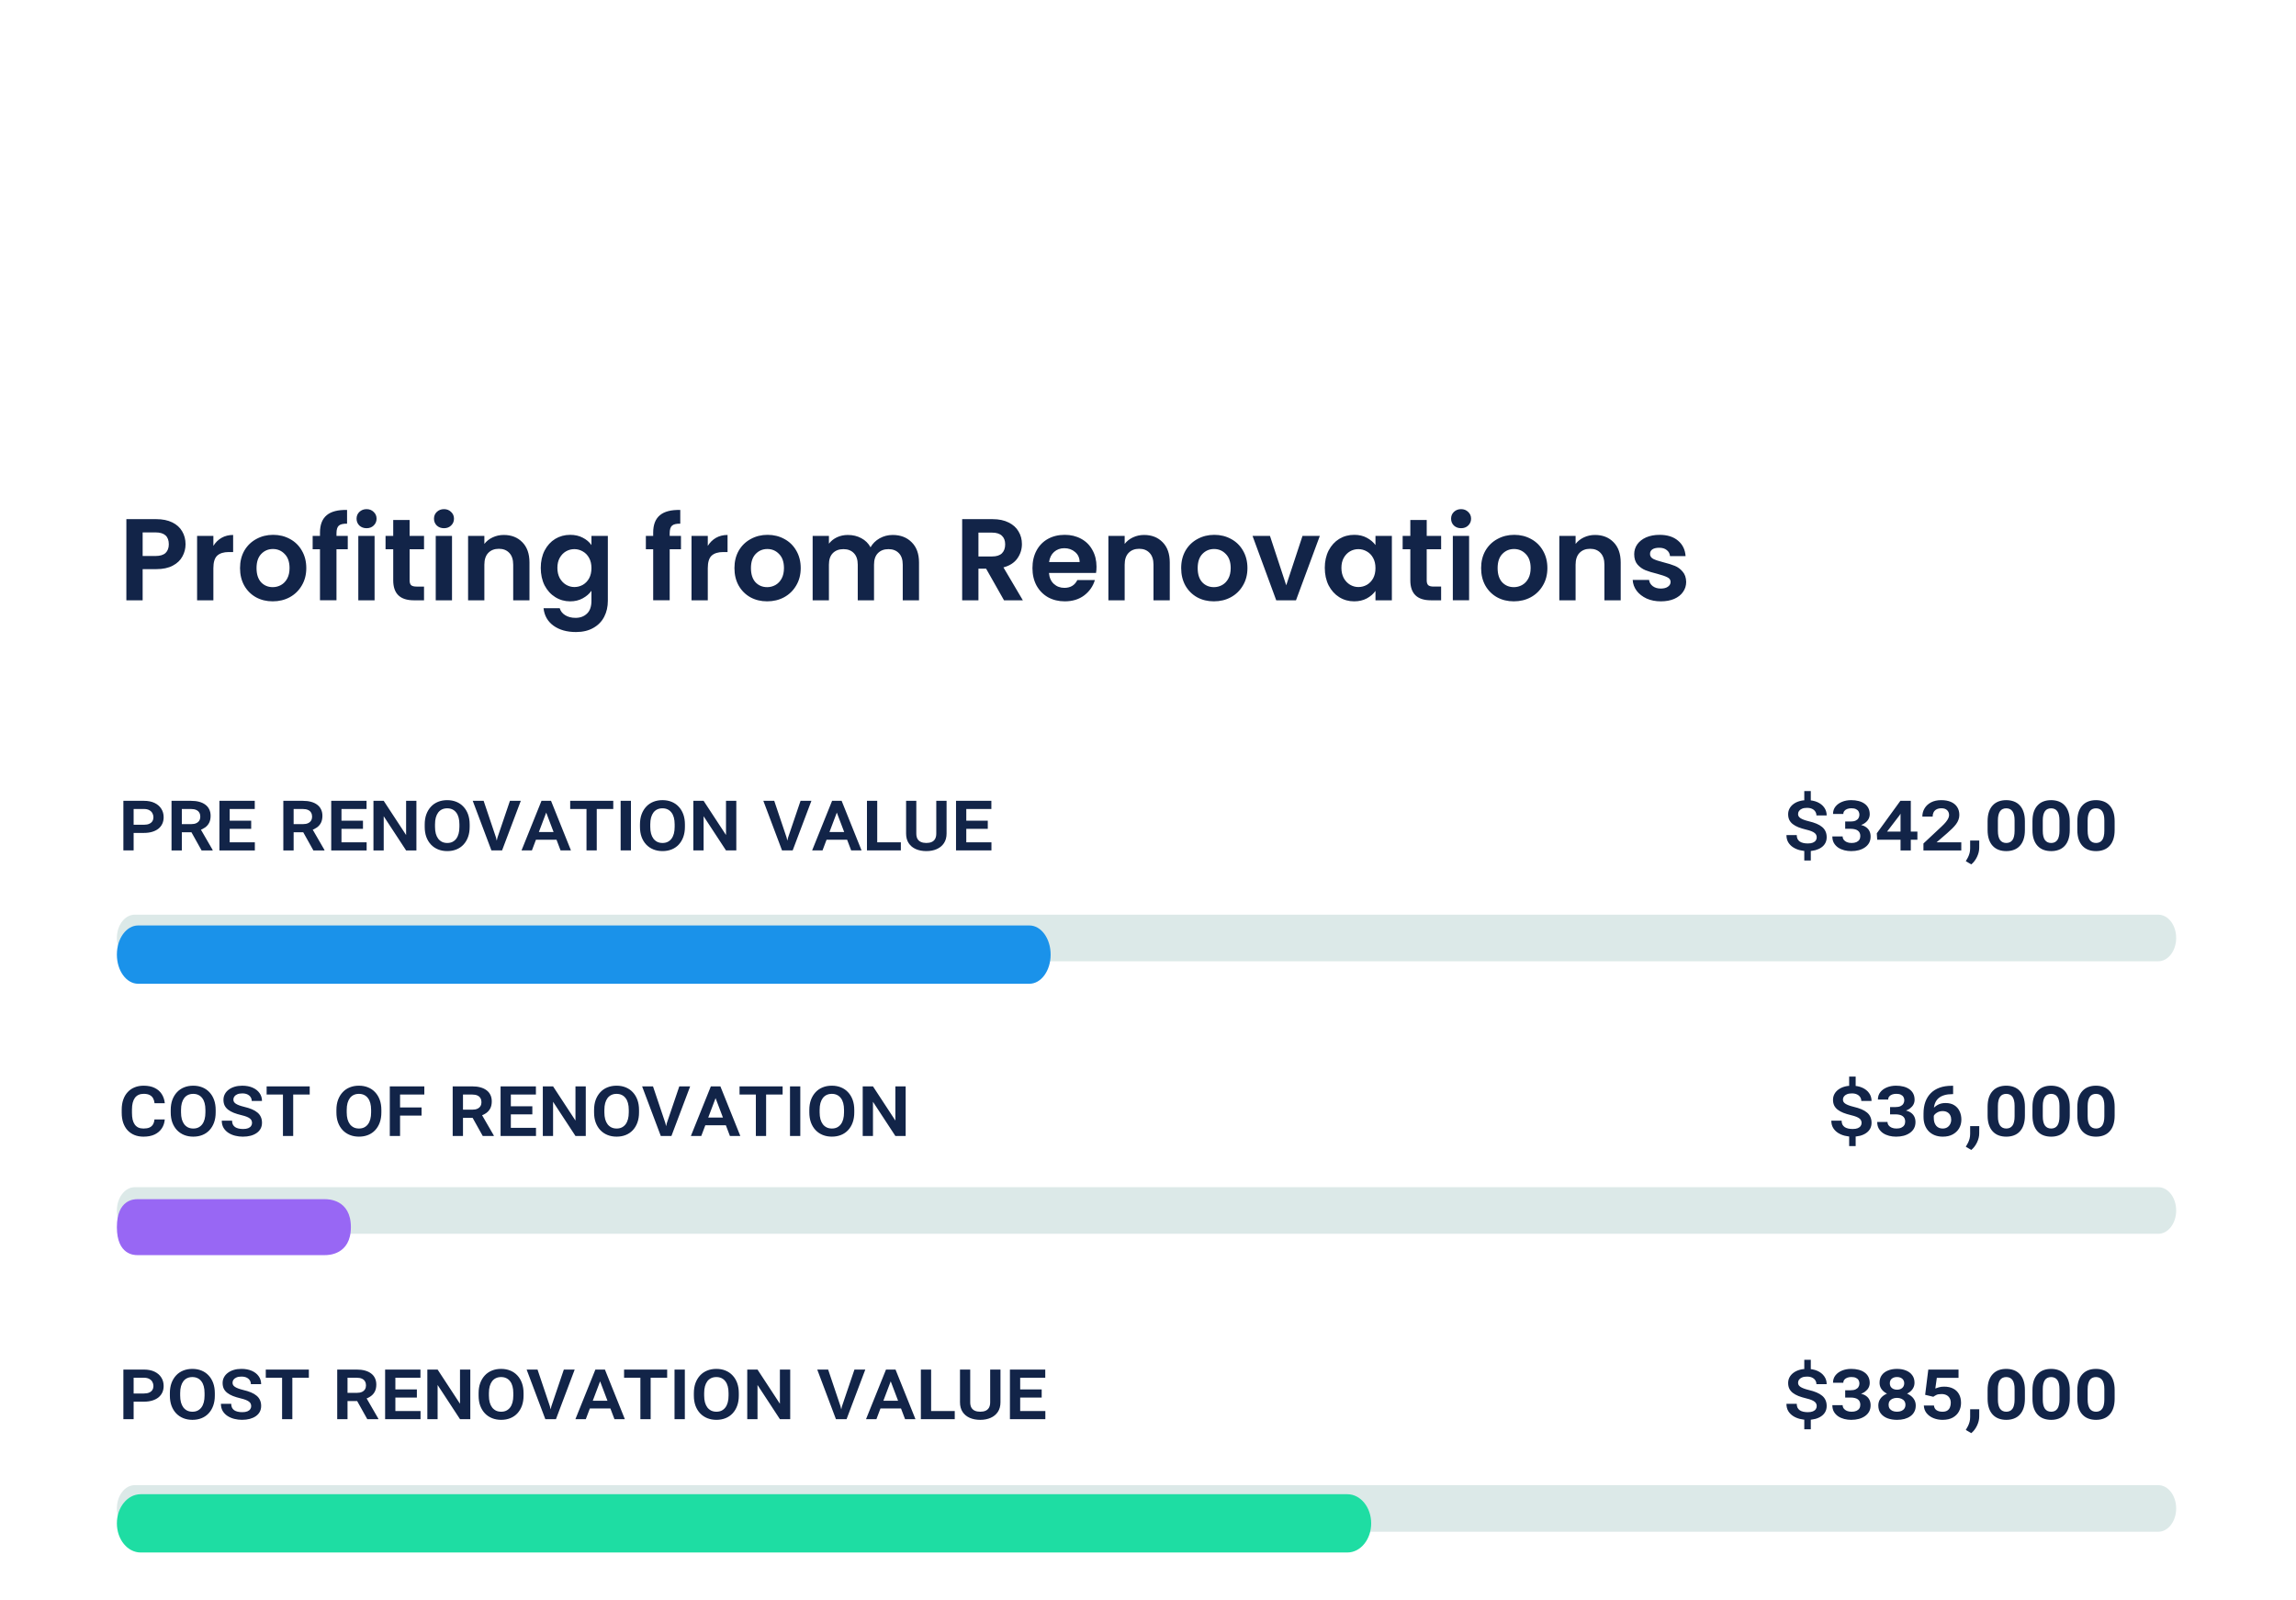
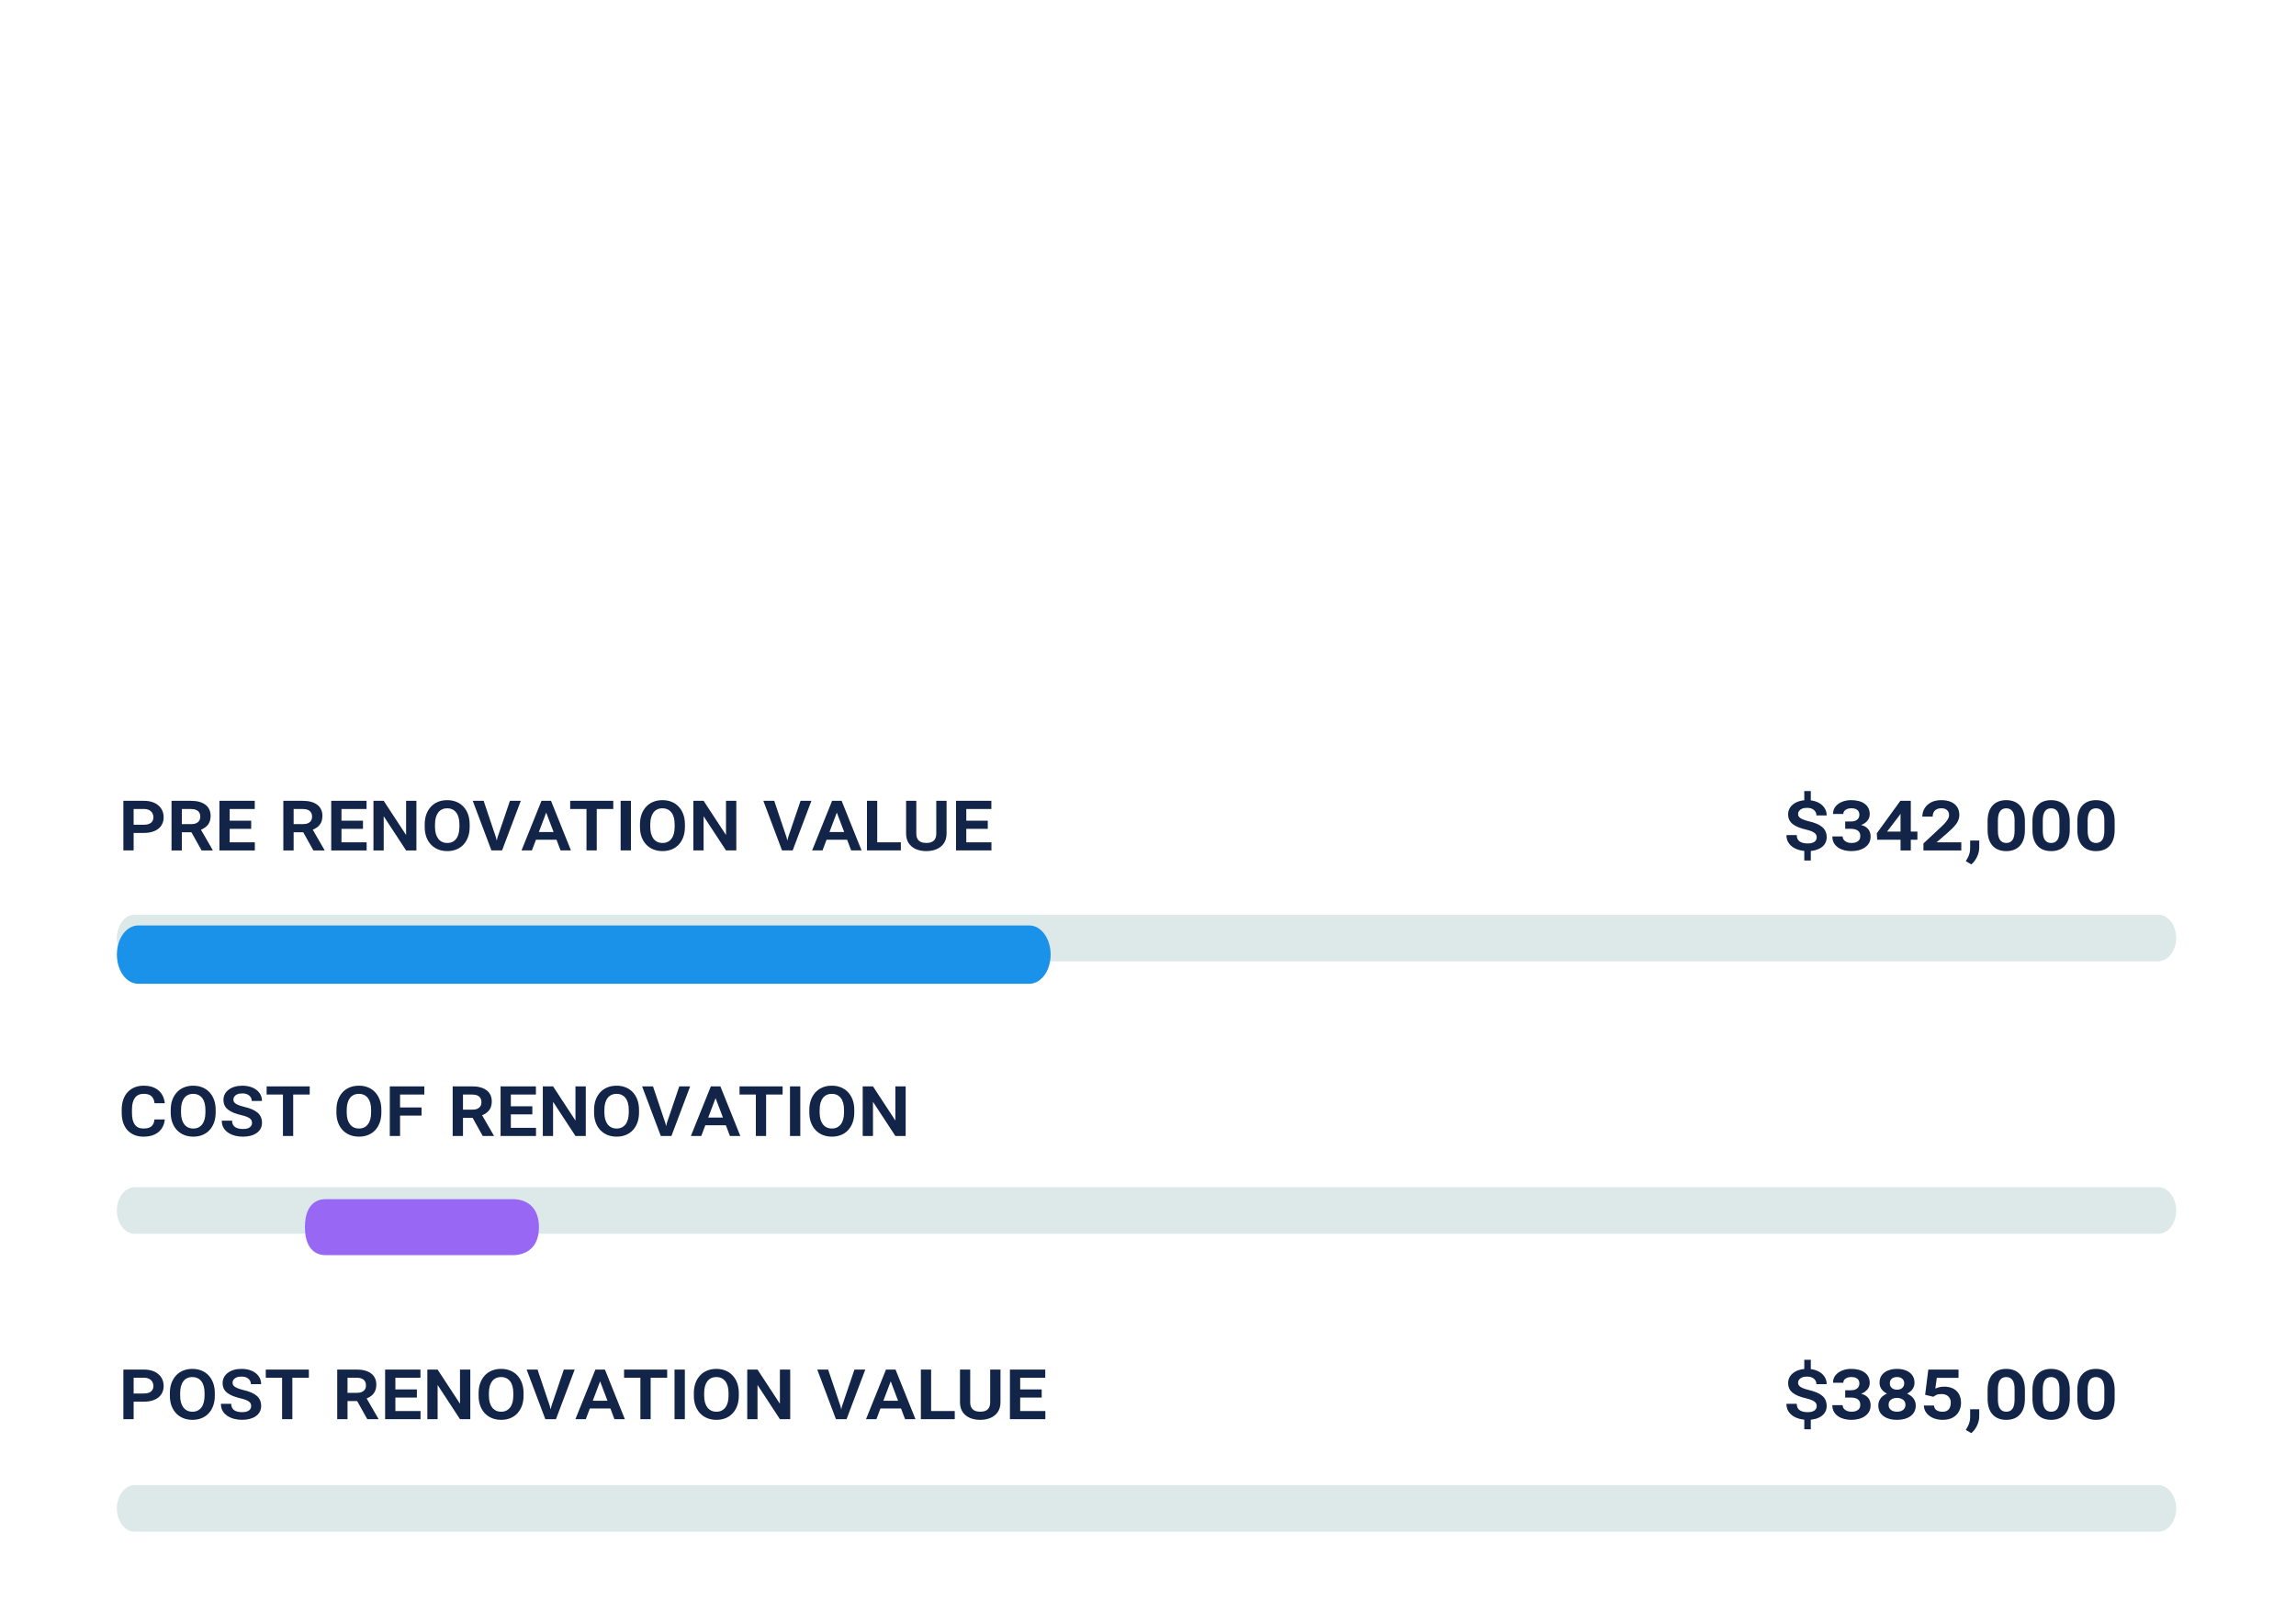
<svg xmlns="http://www.w3.org/2000/svg" xmlns:ns1="http://sodipodi.sourceforge.net/DTD/sodipodi-0.dtd" xmlns:ns2="http://www.inkscape.org/namespaces/inkscape" width="401.31" height="279.628" viewBox="0 0 401.31 279.628" fill="none" version="1.1" id="svg28" ns1:docname="Frame 48095690.svg">
  <ns1:namedview id="namedview28" pagecolor="#ffffff" bordercolor="#000000" borderopacity="0.25" ns2:showpageshadow="2" ns2:pageopacity="0.0" ns2:pagecheckerboard="0" ns2:deskcolor="#d1d1d1" />
  <g filter="url(#filter0_dd_107_2104)" id="g16" transform="translate(-102,-39.672)">
    <rect x="102" y="39.672" width="401.31" height="279.628" rx="7.62" fill="#ffffff" id="rect1" ns2:export-filename="rect1.svg" ns2:export-xdpi="96" ns2:export-ydpi="96" />
-     <path d="m 134.431,72.564 c 0,0.759 -0.183,1.47 -0.549,2.134 -0.352,0.664 -0.914,1.199 -1.686,1.605 -0.759,0.406 -1.721,0.61 -2.886,0.61 h -2.377 v 5.446 h -2.845 V 68.175 h 5.222 c 1.097,0 2.032,0.19 2.804,0.569 0.772,0.379 1.348,0.901 1.727,1.565 0.393,0.664 0.59,1.416 0.59,2.255 z m -5.243,2.052 c 0.786,0 1.368,-0.176 1.748,-0.528 0.379,-0.366 0.569,-0.874 0.569,-1.524 0,-1.382 -0.772,-2.072 -2.317,-2.072 h -2.255 v 4.125 z m 10.107,-1.768 c 0.366,-0.596 0.84,-1.063 1.423,-1.402 0.596,-0.339 1.273,-0.508 2.031,-0.508 v 2.987 h -0.751 c -0.894,0 -1.572,0.21 -2.032,0.63 -0.447,0.42 -0.671,1.151 -0.671,2.195 V 82.358 H 136.45 V 71.101 h 2.845 z m 10.369,9.692 c -1.084,0 -2.059,-0.237 -2.926,-0.711 -0.867,-0.488 -1.551,-1.172 -2.052,-2.052 -0.488,-0.881 -0.732,-1.897 -0.732,-3.048 0,-1.151 0.251,-2.167 0.752,-3.048 0.515,-0.88 1.213,-1.558 2.093,-2.032 0.881,-0.488 1.863,-0.732 2.946,-0.732 1.084,0 2.066,0.244 2.947,0.732 0.88,0.474 1.571,1.151 2.072,2.032 0.515,0.88 0.772,1.897 0.772,3.048 0,1.151 -0.264,2.167 -0.792,3.048 -0.515,0.88 -1.219,1.565 -2.113,2.052 -0.881,0.474 -1.87,0.711 -2.967,0.711 z m 0,-2.479 c 0.515,0 0.996,-0.122 1.443,-0.366 0.46,-0.257 0.826,-0.637 1.097,-1.138 0.271,-0.501 0.406,-1.111 0.406,-1.829 0,-1.07 -0.284,-1.89 -0.853,-2.459 -0.555,-0.583 -1.239,-0.874 -2.052,-0.874 -0.813,0 -1.497,0.291 -2.053,0.874 -0.541,0.569 -0.812,1.389 -0.812,2.459 0,1.07 0.264,1.897 0.792,2.479 0.542,0.569 1.219,0.853 2.032,0.853 z m 13.12,-6.624 h -1.971 v 8.92 h -2.885 v -8.92 h -1.28 V 71.101 h 1.28 v -0.569 c 0,-1.382 0.393,-2.398 1.178,-3.048 0.786,-0.65 1.971,-0.955 3.556,-0.914 v 2.398 c -0.69,-0.013 -1.171,0.102 -1.442,0.345 -0.271,0.244 -0.407,0.684 -0.407,1.321 v 0.467 h 1.971 z M 166.07,69.76 c -0.501,0 -0.921,-0.156 -1.259,-0.467 -0.325,-0.325 -0.488,-0.725 -0.488,-1.199 0,-0.474 0.163,-0.867 0.488,-1.179 0.338,-0.325 0.758,-0.488 1.259,-0.488 0.502,0 0.915,0.163 1.24,0.488 0.339,0.312 0.508,0.704 0.508,1.179 0,0.474 -0.169,0.874 -0.508,1.199 -0.325,0.312 -0.738,0.467 -1.24,0.467 z m 1.403,1.341 v 11.257 h -2.845 V 71.101 Z m 6.122,2.337 v 5.446 c 0,0.379 0.088,0.657 0.264,0.833 0.19,0.163 0.502,0.244 0.935,0.244 h 1.321 v 2.398 h -1.788 c -2.398,0 -3.597,-1.165 -3.597,-3.495 v -5.425 h -1.341 V 71.101 h 1.341 v -2.784 h 2.865 v 2.784 h 2.52 v 2.337 z m 6.009,-3.678 c -0.502,0 -0.922,-0.156 -1.26,-0.467 -0.325,-0.325 -0.488,-0.725 -0.488,-1.199 0,-0.474 0.163,-0.867 0.488,-1.179 0.338,-0.325 0.758,-0.488 1.26,-0.488 0.501,0 0.914,0.163 1.239,0.488 0.339,0.312 0.508,0.704 0.508,1.179 0,0.474 -0.169,0.874 -0.508,1.199 -0.325,0.312 -0.738,0.467 -1.239,0.467 z m 1.402,1.341 v 11.257 h -2.845 V 71.101 Z m 9.048,-0.163 c 1.341,0 2.425,0.427 3.251,1.28 0.827,0.84 1.24,2.018 1.24,3.536 V 82.358 H 191.7 v -6.218 c 0,-0.894 -0.223,-1.578 -0.67,-2.052 -0.447,-0.488 -1.057,-0.732 -1.829,-0.732 -0.786,0 -1.409,0.244 -1.87,0.732 -0.447,0.474 -0.67,1.158 -0.67,2.052 v 6.218 h -2.845 V 71.101 h 2.845 v 1.402 c 0.379,-0.488 0.86,-0.867 1.443,-1.138 0.596,-0.284 1.246,-0.427 1.95,-0.427 z m 11.605,-0.02 c 0.84,0 1.579,0.169 2.215,0.508 0.637,0.325 1.138,0.752 1.504,1.28 V 71.101 h 2.865 v 11.338 c 0,1.043 -0.21,1.971 -0.63,2.784 -0.42,0.826 -1.05,1.476 -1.89,1.951 -0.84,0.488 -1.856,0.732 -3.048,0.732 -1.598,0 -2.912,-0.372 -3.942,-1.117 -1.016,-0.745 -1.591,-1.761 -1.727,-3.048 h 2.825 c 0.149,0.515 0.467,0.921 0.955,1.219 0.501,0.312 1.104,0.467 1.808,0.467 0.826,0 1.497,-0.251 2.012,-0.752 0.514,-0.488 0.772,-1.233 0.772,-2.235 v -1.748 c -0.366,0.528 -0.874,0.969 -1.524,1.321 -0.637,0.352 -1.368,0.528 -2.195,0.528 -0.948,0 -1.815,-0.244 -2.6,-0.732 -0.786,-0.488 -1.409,-1.172 -1.87,-2.052 -0.447,-0.894 -0.67,-1.917 -0.67,-3.068 0,-1.138 0.223,-2.147 0.67,-3.028 0.461,-0.88 1.077,-1.558 1.849,-2.032 0.786,-0.474 1.66,-0.711 2.621,-0.711 z m 3.719,5.811 c 0,-0.691 -0.136,-1.28 -0.407,-1.768 -0.27,-0.501 -0.636,-0.88 -1.097,-1.138 -0.46,-0.271 -0.955,-0.406 -1.483,-0.406 -0.528,0 -1.016,0.129 -1.463,0.386 -0.447,0.257 -0.813,0.637 -1.097,1.138 -0.271,0.488 -0.407,1.07 -0.407,1.748 0,0.677 0.136,1.273 0.407,1.788 0.284,0.501 0.65,0.887 1.097,1.158 0.46,0.271 0.948,0.406 1.463,0.406 0.528,0 1.023,-0.129 1.483,-0.386 0.461,-0.271 0.827,-0.65 1.097,-1.138 0.271,-0.501 0.407,-1.097 0.407,-1.788 z m 15.646,-3.292 h -1.971 v 8.92 h -2.885 v -8.92 h -1.28 V 71.101 h 1.28 v -0.569 c 0,-1.382 0.393,-2.398 1.178,-3.048 0.786,-0.65 1.971,-0.955 3.556,-0.914 v 2.398 c -0.691,-0.013 -1.171,0.102 -1.442,0.345 -0.271,0.244 -0.407,0.684 -0.407,1.321 v 0.467 h 1.971 z m 4.688,-0.589 c 0.366,-0.596 0.84,-1.063 1.423,-1.402 0.596,-0.339 1.273,-0.508 2.032,-0.508 v 2.987 h -0.752 c -0.894,0 -1.571,0.21 -2.032,0.63 -0.447,0.42 -0.671,1.151 -0.671,2.195 v 5.608 h -2.844 V 71.101 h 2.844 z m 10.369,9.692 c -1.083,0 -2.059,-0.237 -2.926,-0.711 -0.867,-0.488 -1.551,-1.172 -2.052,-2.052 -0.488,-0.881 -0.731,-1.897 -0.731,-3.048 0,-1.151 0.25,-2.167 0.751,-3.048 0.515,-0.88 1.213,-1.558 2.093,-2.032 0.881,-0.488 1.863,-0.732 2.947,-0.732 1.083,0 2.065,0.244 2.946,0.732 0.88,0.474 1.571,1.151 2.073,2.032 0.514,0.88 0.772,1.897 0.772,3.048 0,1.151 -0.264,2.167 -0.793,3.048 -0.515,0.88 -1.219,1.565 -2.113,2.052 -0.88,0.474 -1.869,0.711 -2.967,0.711 z m 0,-2.479 c 0.515,0 0.996,-0.122 1.443,-0.366 0.461,-0.257 0.826,-0.637 1.097,-1.138 0.271,-0.501 0.407,-1.111 0.407,-1.829 0,-1.07 -0.285,-1.89 -0.854,-2.459 -0.555,-0.583 -1.239,-0.874 -2.052,-0.874 -0.813,0 -1.497,0.291 -2.052,0.874 -0.542,0.569 -0.813,1.389 -0.813,2.459 0,1.07 0.264,1.897 0.792,2.479 0.542,0.569 1.22,0.853 2.032,0.853 z m 21.939,-9.123 c 1.382,0 2.493,0.427 3.333,1.28 0.853,0.84 1.28,2.018 1.28,3.536 v 6.604 h -2.845 v -6.218 c 0,-0.88 -0.223,-1.551 -0.671,-2.012 -0.447,-0.474 -1.056,-0.711 -1.828,-0.711 -0.772,0 -1.389,0.237 -1.849,0.711 -0.447,0.461 -0.671,1.131 -0.671,2.012 v 6.218 h -2.845 v -6.218 c 0,-0.88 -0.223,-1.551 -0.67,-2.012 -0.447,-0.474 -1.057,-0.711 -1.829,-0.711 -0.786,0 -1.409,0.237 -1.869,0.711 -0.447,0.461 -0.671,1.131 -0.671,2.012 V 82.358 H 244.04 V 71.101 h 2.845 v 1.361 c 0.366,-0.474 0.833,-0.847 1.402,-1.117 0.583,-0.271 1.219,-0.406 1.91,-0.406 0.881,0 1.666,0.19 2.357,0.569 0.691,0.366 1.226,0.894 1.606,1.585 0.365,-0.65 0.894,-1.172 1.584,-1.565 0.705,-0.393 1.463,-0.589 2.276,-0.589 z m 19.469,11.419 -3.129,-5.527 h -1.341 v 5.527 h -2.845 V 68.175 h 5.324 c 1.097,0 2.032,0.197 2.804,0.589 0.772,0.379 1.348,0.901 1.727,1.565 0.393,0.65 0.589,1.382 0.589,2.195 0,0.935 -0.271,1.781 -0.813,2.54 -0.541,0.745 -1.347,1.26 -2.418,1.544 l 3.394,5.75 z m -4.47,-7.66 h 2.377 c 0.772,0 1.348,-0.183 1.727,-0.549 0.38,-0.379 0.569,-0.901 0.569,-1.565 0,-0.65 -0.189,-1.151 -0.569,-1.504 -0.379,-0.366 -0.955,-0.549 -1.727,-0.549 h -2.377 z m 20.637,1.788 c 0,0.406 -0.027,0.772 -0.082,1.097 h -8.229 c 0.068,0.813 0.352,1.449 0.853,1.91 0.502,0.461 1.118,0.691 1.849,0.691 1.057,0 1.809,-0.454 2.256,-1.361 h 3.068 c -0.325,1.084 -0.948,1.978 -1.869,2.682 -0.921,0.691 -2.052,1.036 -3.394,1.036 -1.083,0 -2.059,-0.237 -2.926,-0.711 -0.853,-0.488 -1.524,-1.172 -2.011,-2.052 -0.474,-0.881 -0.711,-1.897 -0.711,-3.048 0,-1.165 0.237,-2.188 0.711,-3.068 0.474,-0.88 1.138,-1.558 1.991,-2.032 0.854,-0.474 1.836,-0.711 2.946,-0.711 1.071,0 2.026,0.23 2.865,0.691 0.854,0.461 1.511,1.118 1.971,1.971 0.475,0.84 0.712,1.808 0.712,2.906 z m -2.947,-0.813 c -0.013,-0.732 -0.277,-1.314 -0.792,-1.747 -0.515,-0.447 -1.145,-0.671 -1.89,-0.671 -0.704,0 -1.3,0.217 -1.788,0.65 -0.474,0.42 -0.765,1.009 -0.874,1.768 z m 11.261,-4.734 c 1.341,0 2.425,0.427 3.251,1.28 0.827,0.84 1.24,2.018 1.24,3.536 v 6.604 h -2.845 v -6.218 c 0,-0.894 -0.224,-1.578 -0.671,-2.052 -0.447,-0.488 -1.056,-0.732 -1.828,-0.732 -0.786,0 -1.409,0.244 -1.87,0.732 -0.447,0.474 -0.67,1.158 -0.67,2.052 v 6.218 h -2.845 V 71.101 h 2.845 v 1.402 c 0.379,-0.488 0.86,-0.867 1.442,-1.138 0.596,-0.284 1.247,-0.427 1.951,-0.427 z m 12.195,11.602 c -1.084,0 -2.06,-0.237 -2.927,-0.711 -0.866,-0.488 -1.551,-1.172 -2.052,-2.052 -0.487,-0.881 -0.731,-1.897 -0.731,-3.048 0,-1.151 0.25,-2.167 0.752,-3.048 0.514,-0.88 1.212,-1.558 2.092,-2.032 0.881,-0.488 1.863,-0.732 2.947,-0.732 1.083,0 2.066,0.244 2.946,0.732 0.881,0.474 1.571,1.151 2.073,2.032 0.514,0.88 0.772,1.897 0.772,3.048 0,1.151 -0.264,2.167 -0.793,3.048 -0.514,0.88 -1.219,1.565 -2.113,2.052 -0.88,0.474 -1.869,0.711 -2.966,0.711 z m 0,-2.479 c 0.514,0 0.995,-0.122 1.442,-0.366 0.461,-0.257 0.827,-0.637 1.097,-1.138 0.271,-0.501 0.407,-1.111 0.407,-1.829 0,-1.07 -0.285,-1.89 -0.854,-2.459 -0.555,-0.583 -1.239,-0.874 -2.052,-0.874 -0.813,0 -1.497,0.291 -2.052,0.874 -0.542,0.569 -0.813,1.389 -0.813,2.459 0,1.07 0.264,1.897 0.793,2.479 0.541,0.569 1.219,0.853 2.032,0.853 z m 12.652,-0.325 2.845,-8.636 h 3.028 l -4.166,11.257 h -3.454 l -4.145,-11.257 h 3.048 z m 6.739,-3.048 c 0,-1.138 0.223,-2.147 0.67,-3.028 0.461,-0.88 1.077,-1.558 1.85,-2.032 0.785,-0.474 1.659,-0.711 2.621,-0.711 0.84,0 1.571,0.169 2.194,0.508 0.637,0.339 1.145,0.765 1.524,1.28 V 71.101 h 2.865 v 11.257 h -2.865 v -1.646 c -0.366,0.528 -0.873,0.969 -1.524,1.321 -0.636,0.339 -1.375,0.508 -2.215,0.508 -0.948,0 -1.815,-0.244 -2.6,-0.732 -0.773,-0.488 -1.389,-1.172 -1.85,-2.052 -0.447,-0.894 -0.67,-1.917 -0.67,-3.068 z m 8.859,0.041 c 0,-0.691 -0.135,-1.28 -0.406,-1.768 -0.271,-0.501 -0.637,-0.88 -1.097,-1.138 -0.461,-0.271 -0.955,-0.406 -1.484,-0.406 -0.528,0 -1.016,0.129 -1.463,0.386 -0.447,0.257 -0.813,0.637 -1.097,1.138 -0.271,0.488 -0.406,1.07 -0.406,1.748 0,0.677 0.135,1.273 0.406,1.788 0.284,0.501 0.65,0.887 1.097,1.158 0.461,0.271 0.949,0.406 1.463,0.406 0.529,0 1.023,-0.129 1.484,-0.386 0.46,-0.271 0.826,-0.65 1.097,-1.138 0.271,-0.501 0.406,-1.097 0.406,-1.788 z m 8.956,-3.292 v 5.446 c 0,0.379 0.088,0.657 0.264,0.833 0.19,0.163 0.501,0.244 0.935,0.244 h 1.32 v 2.398 h -1.788 c -2.397,0 -3.596,-1.165 -3.596,-3.495 v -5.425 h -1.341 V 71.101 h 1.341 v -2.784 h 2.865 v 2.784 h 2.519 v 2.337 z m 6.008,-3.678 c -0.501,0 -0.921,-0.156 -1.26,-0.467 -0.325,-0.325 -0.487,-0.725 -0.487,-1.199 0,-0.474 0.162,-0.867 0.487,-1.179 0.339,-0.325 0.759,-0.488 1.26,-0.488 0.501,0 0.914,0.163 1.24,0.488 0.338,0.312 0.508,0.704 0.508,1.179 0,0.474 -0.17,0.874 -0.508,1.199 -0.326,0.312 -0.739,0.467 -1.24,0.467 z m 1.402,1.341 v 11.257 h -2.845 V 71.101 Z m 7.809,11.44 c -1.083,0 -2.059,-0.237 -2.926,-0.711 -0.867,-0.488 -1.551,-1.172 -2.052,-2.052 -0.488,-0.881 -0.731,-1.897 -0.731,-3.048 0,-1.151 0.25,-2.167 0.751,-3.048 0.515,-0.88 1.213,-1.558 2.093,-2.032 0.881,-0.488 1.863,-0.732 2.947,-0.732 1.083,0 2.065,0.244 2.946,0.732 0.88,0.474 1.571,1.151 2.073,2.032 0.514,0.88 0.772,1.897 0.772,3.048 0,1.151 -0.264,2.167 -0.793,3.048 -0.515,0.88 -1.219,1.565 -2.113,2.052 -0.881,0.474 -1.869,0.711 -2.967,0.711 z m 0,-2.479 c 0.515,0 0.996,-0.122 1.443,-0.366 0.461,-0.257 0.826,-0.637 1.097,-1.138 0.271,-0.501 0.407,-1.111 0.407,-1.829 0,-1.07 -0.285,-1.89 -0.854,-2.459 -0.555,-0.583 -1.239,-0.874 -2.052,-0.874 -0.813,0 -1.497,0.291 -2.052,0.874 -0.542,0.569 -0.813,1.389 -0.813,2.459 0,1.07 0.264,1.897 0.792,2.479 0.542,0.569 1.22,0.853 2.032,0.853 z m 14.197,-9.123 c 1.342,0 2.425,0.427 3.252,1.28 0.826,0.84 1.239,2.018 1.239,3.536 v 6.604 h -2.845 v -6.218 c 0,-0.894 -0.223,-1.578 -0.67,-2.052 -0.447,-0.488 -1.057,-0.732 -1.829,-0.732 -0.786,0 -1.409,0.244 -1.869,0.732 -0.447,0.474 -0.671,1.158 -0.671,2.052 v 6.218 h -2.845 V 71.101 h 2.845 v 1.402 c 0.379,-0.488 0.86,-0.867 1.443,-1.138 0.596,-0.284 1.246,-0.427 1.95,-0.427 z m 11.504,11.602 c -0.921,0 -1.747,-0.163 -2.479,-0.488 -0.731,-0.339 -1.314,-0.792 -1.747,-1.361 -0.42,-0.569 -0.651,-1.199 -0.691,-1.89 h 2.865 c 0.054,0.433 0.264,0.792 0.63,1.077 0.379,0.284 0.846,0.427 1.402,0.427 0.542,0 0.961,-0.108 1.259,-0.325 0.312,-0.217 0.468,-0.494 0.468,-0.833 0,-0.366 -0.19,-0.637 -0.569,-0.813 -0.366,-0.19 -0.955,-0.393 -1.768,-0.61 -0.84,-0.203 -1.531,-0.413 -2.073,-0.63 -0.528,-0.217 -0.988,-0.549 -1.381,-0.996 -0.38,-0.447 -0.569,-1.05 -0.569,-1.808 0,-0.623 0.176,-1.192 0.528,-1.707 0.366,-0.515 0.881,-0.921 1.544,-1.219 0.678,-0.298 1.47,-0.447 2.378,-0.447 1.341,0 2.411,0.339 3.21,1.016 0.799,0.664 1.24,1.565 1.321,2.703 h -2.723 c -0.04,-0.447 -0.23,-0.799 -0.569,-1.057 -0.325,-0.271 -0.765,-0.406 -1.32,-0.406 -0.515,0 -0.915,0.095 -1.199,0.284 -0.271,0.19 -0.407,0.454 -0.407,0.792 0,0.379 0.19,0.67 0.569,0.874 0.38,0.19 0.969,0.386 1.768,0.589 0.813,0.203 1.483,0.413 2.012,0.63 0.528,0.217 0.982,0.555 1.361,1.016 0.393,0.447 0.596,1.043 0.61,1.788 0,0.65 -0.183,1.233 -0.549,1.747 -0.352,0.515 -0.867,0.921 -1.544,1.219 -0.664,0.284 -1.443,0.427 -2.337,0.427 z" fill="#122448" id="path1" />
    <path d="m 127.151,123.015 h -2.396 v -1.429 h 2.396 c 0.387,0 0.702,-0.057 0.945,-0.171 0.248,-0.114 0.429,-0.268 0.543,-0.461 0.119,-0.199 0.179,-0.422 0.179,-0.67 0,-0.258 -0.06,-0.496 -0.179,-0.714 -0.114,-0.219 -0.295,-0.395 -0.543,-0.529 -0.243,-0.139 -0.558,-0.208 -0.945,-0.208 h -1.794 v 7.24 h -1.793 v -8.669 h 3.587 c 0.729,0 1.352,0.124 1.868,0.372 0.515,0.248 0.907,0.588 1.175,1.02 0.273,0.426 0.409,0.917 0.409,1.473 0,0.417 -0.076,0.794 -0.23,1.131 -0.154,0.337 -0.38,0.628 -0.677,0.871 -0.298,0.238 -0.66,0.421 -1.087,0.55 -0.426,0.129 -0.913,0.194 -1.458,0.194 z m 4.829,-5.611 h 3.416 c 0.53,0 1.007,0.057 1.428,0.171 0.422,0.114 0.779,0.283 1.072,0.506 0.298,0.219 0.523,0.491 0.677,0.819 0.159,0.322 0.238,0.697 0.238,1.124 0,0.471 -0.084,0.875 -0.253,1.212 -0.169,0.333 -0.407,0.608 -0.714,0.826 -0.308,0.219 -0.67,0.395 -1.087,0.529 l -0.573,0.312 h -3.013 l -0.015,-1.428 h 2.262 c 0.357,0 0.652,-0.055 0.885,-0.164 0.234,-0.109 0.41,-0.261 0.529,-0.454 0.119,-0.198 0.178,-0.427 0.178,-0.685 0,-0.272 -0.059,-0.508 -0.178,-0.707 -0.114,-0.203 -0.293,-0.359 -0.536,-0.468 -0.238,-0.109 -0.538,-0.164 -0.9,-0.164 h -1.615 v 7.24 h -1.801 z m 5.254,8.669 -2.143,-3.839 1.897,-0.015 2.18,3.772 v 0.082 z m 9.309,-1.421 v 1.421 h -4.964 v -1.421 z m -4.398,-7.248 v 8.669 h -1.794 v -8.669 z m 3.758,3.475 v 1.422 h -4.324 v -1.422 z m 0.625,-3.475 v 1.429 h -4.949 v -1.429 z m 4.993,0 h 3.415 c 0.531,0 1.007,0.057 1.429,0.171 0.422,0.114 0.779,0.283 1.072,0.506 0.297,0.219 0.523,0.491 0.677,0.819 0.158,0.322 0.238,0.697 0.238,1.124 0,0.471 -0.085,0.875 -0.253,1.212 -0.169,0.333 -0.407,0.608 -0.715,0.826 -0.307,0.219 -0.669,0.395 -1.086,0.529 l -0.573,0.312 h -3.014 l -0.015,-1.428 h 2.263 c 0.357,0 0.652,-0.055 0.885,-0.164 0.233,-0.109 0.409,-0.261 0.528,-0.454 0.119,-0.198 0.179,-0.427 0.179,-0.685 0,-0.272 -0.06,-0.508 -0.179,-0.707 -0.114,-0.203 -0.292,-0.359 -0.535,-0.468 -0.238,-0.109 -0.539,-0.164 -0.901,-0.164 h -1.614 v 7.24 h -1.801 z m 5.253,8.669 -2.143,-3.839 1.898,-0.015 2.18,3.772 v 0.082 z m 9.309,-1.421 v 1.421 h -4.963 v -1.421 z m -4.398,-7.248 v 8.669 h -1.793 v -8.669 z m 3.758,3.475 v 1.422 h -4.323 v -1.422 z m 0.625,-3.475 v 1.429 h -4.948 v -1.429 z m 8.714,0 v 8.669 h -1.801 l -3.914,-5.975 v 5.975 h -1.793 v -8.669 h 1.793 l 3.914,5.976 v -5.976 z m 9.309,4.13 v 0.417 c 0,0.66 -0.094,1.25 -0.283,1.771 -0.188,0.521 -0.456,0.967 -0.803,1.339 -0.343,0.367 -0.755,0.648 -1.236,0.841 -0.481,0.194 -1.012,0.29 -1.592,0.29 -0.581,0 -1.111,-0.096 -1.593,-0.29 -0.481,-0.193 -0.897,-0.474 -1.25,-0.841 -0.352,-0.372 -0.625,-0.818 -0.818,-1.339 -0.189,-0.521 -0.283,-1.111 -0.283,-1.771 v -0.417 c 0,-0.66 0.094,-1.25 0.283,-1.771 0.193,-0.521 0.464,-0.967 0.811,-1.339 0.347,-0.372 0.761,-0.655 1.243,-0.849 0.481,-0.193 1.012,-0.29 1.592,-0.29 0.585,0 1.116,0.097 1.592,0.29 0.482,0.194 0.896,0.477 1.243,0.849 0.352,0.372 0.623,0.818 0.811,1.339 0.189,0.521 0.283,1.111 0.283,1.771 z m -1.793,0.417 v -0.432 c 0,-0.451 -0.048,-0.851 -0.142,-1.198 -0.094,-0.347 -0.235,-0.64 -0.424,-0.878 -0.183,-0.238 -0.407,-0.419 -0.67,-0.543 -0.263,-0.124 -0.563,-0.186 -0.9,-0.186 -0.332,0 -0.633,0.062 -0.9,0.186 -0.263,0.124 -0.487,0.305 -0.67,0.543 -0.179,0.238 -0.318,0.531 -0.417,0.878 -0.094,0.347 -0.141,0.747 -0.141,1.198 v 0.432 c 0,0.446 0.047,0.846 0.141,1.198 0.099,0.347 0.241,0.642 0.424,0.885 0.189,0.238 0.415,0.422 0.677,0.551 0.268,0.124 0.568,0.186 0.901,0.186 0.337,0 0.635,-0.062 0.893,-0.186 0.263,-0.129 0.486,-0.313 0.67,-0.551 0.183,-0.243 0.322,-0.538 0.416,-0.885 0.094,-0.352 0.142,-0.752 0.142,-1.198 z m 6.652,1.875 2.18,-6.422 h 1.898 l -3.274,8.669 h -1.332 z m -2.418,-6.422 2.158,6.407 0.543,2.262 h -1.34 l -3.266,-8.669 z m 11.042,1.779 -2.604,6.89 h -1.816 l 3.49,-8.669 h 1.206 z m 2.404,6.89 -2.619,-6.905 -0.276,-1.764 h 1.228 l 3.483,8.669 z m -0.112,-3.214 v 1.346 h -4.956 v -1.346 z m 6.437,-5.455 v 8.669 h -1.793 v -8.669 z m 2.887,0 v 1.429 h -7.53 v -1.429 z m 3.088,0 v 8.669 h -1.801 v -8.669 z m 9.436,4.13 v 0.417 c 0,0.66 -0.095,1.25 -0.283,1.771 -0.189,0.521 -0.456,0.967 -0.804,1.339 -0.342,0.367 -0.754,0.648 -1.235,0.841 -0.481,0.194 -1.012,0.29 -1.592,0.29 -0.581,0 -1.112,-0.096 -1.593,-0.29 -0.481,-0.193 -0.898,-0.474 -1.25,-0.841 -0.352,-0.372 -0.625,-0.818 -0.818,-1.339 -0.189,-0.521 -0.283,-1.111 -0.283,-1.771 v -0.417 c 0,-0.66 0.094,-1.25 0.283,-1.771 0.193,-0.521 0.463,-0.967 0.811,-1.339 0.347,-0.372 0.761,-0.655 1.242,-0.849 0.482,-0.193 1.012,-0.29 1.593,-0.29 0.585,0 1.116,0.097 1.592,0.29 0.481,0.194 0.896,0.477 1.243,0.849 0.352,0.372 0.622,0.818 0.811,1.339 0.188,0.521 0.283,1.111 0.283,1.771 z m -1.794,0.417 v -0.432 c 0,-0.451 -0.047,-0.851 -0.141,-1.198 -0.094,-0.347 -0.236,-0.64 -0.424,-0.878 -0.184,-0.238 -0.407,-0.419 -0.67,-0.543 -0.263,-0.124 -0.563,-0.186 -0.9,-0.186 -0.333,0 -0.633,0.062 -0.901,0.186 -0.263,0.124 -0.486,0.305 -0.669,0.543 -0.179,0.238 -0.318,0.531 -0.417,0.878 -0.094,0.347 -0.141,0.747 -0.141,1.198 v 0.432 c 0,0.446 0.047,0.846 0.141,1.198 0.099,0.347 0.241,0.642 0.424,0.885 0.189,0.238 0.414,0.422 0.677,0.551 0.268,0.124 0.568,0.186 0.901,0.186 0.337,0 0.635,-0.062 0.893,-0.186 0.262,-0.129 0.486,-0.313 0.669,-0.551 0.184,-0.243 0.323,-0.538 0.417,-0.885 0.094,-0.352 0.141,-0.752 0.141,-1.198 z m 10.775,-4.547 v 8.669 h -1.801 l -3.914,-5.975 v 5.975 h -1.793 v -8.669 h 1.793 l 3.914,5.976 v -5.976 z m 9.049,6.422 2.18,-6.422 h 1.898 l -3.275,8.669 h -1.332 z m -2.419,-6.422 2.158,6.407 0.544,2.262 h -1.34 l -3.267,-8.669 z m 11.043,1.779 -2.604,6.89 h -1.816 l 3.49,-8.669 h 1.205 z m 2.404,6.89 -2.62,-6.905 -0.275,-1.764 h 1.228 l 3.482,8.669 z m -0.112,-3.214 v 1.346 h -4.956 v -1.346 z m 8.796,1.793 v 1.421 h -4.696 v -1.421 z m -4.13,-7.248 v 8.669 h -1.794 v -8.669 z m 10.321,0 h 1.8 v 5.715 c 0,0.665 -0.153,1.228 -0.461,1.689 -0.308,0.457 -0.727,0.801 -1.258,1.035 -0.53,0.233 -1.136,0.349 -1.815,0.349 -0.69,0 -1.302,-0.116 -1.838,-0.349 -0.531,-0.234 -0.948,-0.578 -1.25,-1.035 -0.303,-0.461 -0.454,-1.024 -0.454,-1.689 v -5.715 h 1.786 v 5.715 c 0,0.382 0.069,0.697 0.208,0.945 0.144,0.243 0.347,0.422 0.61,0.536 0.263,0.114 0.576,0.171 0.938,0.171 0.362,0 0.672,-0.057 0.93,-0.171 0.258,-0.114 0.456,-0.293 0.595,-0.536 0.139,-0.248 0.209,-0.563 0.209,-0.945 z m 9.643,7.248 v 1.421 h -4.963 v -1.421 z m -4.397,-7.248 v 8.669 h -1.794 v -8.669 z m 3.757,3.475 v 1.422 h -4.323 v -1.422 z m 0.626,-3.475 v 1.429 h -4.949 v -1.429 z" fill="#122448" id="path2" />
    <path d="m 418.503,115.693 v 2.292 h -1.139 v -2.292 z m 0,9.852 v 2.292 h -1.139 v -2.292 z m 1.034,-1.741 c 0,-0.164 -0.03,-0.31 -0.089,-0.439 -0.055,-0.129 -0.152,-0.246 -0.291,-0.35 -0.133,-0.109 -0.32,-0.211 -0.558,-0.305 -0.233,-0.094 -0.528,-0.184 -0.885,-0.268 -0.516,-0.124 -0.972,-0.263 -1.369,-0.417 -0.392,-0.159 -0.722,-0.342 -0.99,-0.55 -0.268,-0.209 -0.471,-0.454 -0.61,-0.737 -0.134,-0.283 -0.201,-0.613 -0.201,-0.99 0,-0.362 0.079,-0.692 0.238,-0.989 0.159,-0.303 0.384,-0.564 0.677,-0.782 0.293,-0.223 0.64,-0.394 1.042,-0.513 0.402,-0.119 0.843,-0.179 1.324,-0.179 0.7,0 1.308,0.114 1.824,0.342 0.515,0.229 0.915,0.544 1.198,0.945 0.287,0.397 0.431,0.859 0.431,1.385 h -1.793 c 0,-0.248 -0.065,-0.472 -0.194,-0.67 -0.124,-0.199 -0.307,-0.357 -0.55,-0.476 -0.243,-0.119 -0.548,-0.179 -0.916,-0.179 -0.352,0 -0.642,0.052 -0.87,0.156 -0.228,0.1 -0.399,0.231 -0.514,0.395 -0.109,0.158 -0.163,0.332 -0.163,0.521 0,0.148 0.032,0.282 0.096,0.401 0.07,0.119 0.179,0.229 0.328,0.328 0.149,0.099 0.342,0.193 0.58,0.283 0.238,0.089 0.529,0.176 0.871,0.26 0.511,0.119 0.962,0.26 1.354,0.424 0.392,0.164 0.72,0.357 0.982,0.581 0.263,0.218 0.459,0.476 0.588,0.773 0.134,0.293 0.201,0.628 0.201,1.005 0,0.382 -0.079,0.724 -0.238,1.027 -0.159,0.298 -0.387,0.551 -0.685,0.759 -0.292,0.208 -0.644,0.369 -1.056,0.484 -0.412,0.109 -0.871,0.163 -1.377,0.163 -0.446,0 -0.89,-0.054 -1.332,-0.163 -0.436,-0.11 -0.831,-0.278 -1.183,-0.506 -0.352,-0.229 -0.635,-0.519 -0.848,-0.871 -0.209,-0.357 -0.313,-0.776 -0.313,-1.258 h 1.801 c 0,0.258 0.045,0.482 0.134,0.67 0.094,0.184 0.226,0.335 0.394,0.454 0.174,0.114 0.38,0.198 0.618,0.253 0.238,0.055 0.501,0.082 0.789,0.082 0.362,0 0.657,-0.047 0.885,-0.141 0.233,-0.1 0.402,-0.229 0.506,-0.387 0.109,-0.159 0.164,-0.333 0.164,-0.521 z m 4.978,-2.783 h 0.938 c 0.352,0 0.642,-0.05 0.87,-0.149 0.229,-0.104 0.397,-0.246 0.506,-0.424 0.114,-0.179 0.171,-0.385 0.171,-0.618 0,-0.213 -0.049,-0.404 -0.148,-0.573 -0.095,-0.169 -0.246,-0.303 -0.454,-0.402 -0.204,-0.099 -0.472,-0.149 -0.804,-0.149 -0.268,0 -0.508,0.04 -0.722,0.12 -0.208,0.079 -0.374,0.193 -0.498,0.342 -0.124,0.149 -0.186,0.327 -0.186,0.536 h -1.801 c 0,-0.501 0.141,-0.931 0.424,-1.288 0.288,-0.362 0.67,-0.64 1.146,-0.833 0.481,-0.199 1.015,-0.298 1.6,-0.298 0.481,0 0.92,0.052 1.317,0.156 0.397,0.105 0.739,0.261 1.027,0.469 0.293,0.209 0.516,0.467 0.67,0.774 0.153,0.308 0.23,0.662 0.23,1.064 0,0.293 -0.067,0.568 -0.201,0.826 -0.134,0.253 -0.332,0.479 -0.595,0.677 -0.263,0.199 -0.583,0.355 -0.96,0.469 -0.377,0.109 -0.804,0.164 -1.28,0.164 h -1.25 z m 0,1.272 v -0.856 h 1.25 c 0.541,0 1.012,0.05 1.414,0.149 0.402,0.099 0.734,0.243 0.997,0.432 0.263,0.188 0.459,0.421 0.588,0.699 0.129,0.273 0.194,0.583 0.194,0.93 0,0.407 -0.085,0.769 -0.253,1.087 -0.169,0.312 -0.41,0.578 -0.722,0.796 -0.308,0.218 -0.667,0.384 -1.079,0.499 -0.412,0.109 -0.858,0.163 -1.34,0.163 -0.416,0 -0.821,-0.049 -1.213,-0.149 -0.387,-0.099 -0.739,-0.253 -1.056,-0.461 -0.313,-0.213 -0.563,-0.481 -0.752,-0.804 -0.183,-0.322 -0.275,-0.706 -0.275,-1.153 h 1.801 c 0,0.218 0.064,0.414 0.193,0.588 0.129,0.174 0.31,0.31 0.543,0.409 0.233,0.099 0.509,0.149 0.826,0.149 0.333,0 0.613,-0.05 0.841,-0.149 0.228,-0.104 0.4,-0.245 0.514,-0.424 0.114,-0.183 0.171,-0.397 0.171,-0.64 0,-0.223 -0.04,-0.414 -0.119,-0.573 -0.08,-0.164 -0.194,-0.295 -0.343,-0.394 -0.143,-0.104 -0.322,-0.179 -0.535,-0.223 -0.209,-0.05 -0.444,-0.075 -0.707,-0.075 z m 12.62,0.484 v 1.428 h -7.024 l -0.074,-1.123 4.122,-5.678 h 1.406 l -1.547,2.523 -2.181,2.85 z m -1.153,-5.373 v 8.669 h -1.793 v -8.669 z m 8.825,7.248 v 1.421 h -6.615 v -1.213 l 3.163,-2.961 c 0.327,-0.303 0.585,-0.573 0.773,-0.811 0.194,-0.243 0.333,-0.462 0.417,-0.655 0.085,-0.199 0.127,-0.377 0.127,-0.536 0,-0.347 -0.114,-0.632 -0.343,-0.856 -0.228,-0.223 -0.555,-0.335 -0.982,-0.335 -0.352,0 -0.645,0.065 -0.878,0.194 -0.228,0.124 -0.397,0.295 -0.506,0.513 -0.109,0.219 -0.164,0.467 -0.164,0.744 h -1.8 c 0,-0.525 0.131,-1.007 0.394,-1.443 0.263,-0.437 0.64,-0.784 1.131,-1.042 0.496,-0.258 1.089,-0.387 1.779,-0.387 0.664,0 1.232,0.104 1.704,0.313 0.476,0.208 0.838,0.508 1.086,0.9 0.248,0.387 0.372,0.846 0.372,1.377 0,0.292 -0.05,0.57 -0.149,0.833 -0.094,0.263 -0.233,0.519 -0.417,0.767 -0.183,0.248 -0.406,0.501 -0.669,0.759 -0.263,0.258 -0.561,0.533 -0.893,0.826 l -1.846,1.592 z m 3.141,-0.305 -0.008,1.28 c 0,0.506 -0.126,1.027 -0.379,1.562 -0.253,0.536 -0.588,0.978 -1.005,1.325 l -0.96,-0.558 c 0.139,-0.223 0.265,-0.449 0.38,-0.677 0.114,-0.228 0.205,-0.472 0.275,-0.73 0.069,-0.257 0.104,-0.543 0.104,-0.855 v -1.347 z m 7.976,-3.371 v 1.525 c 0,0.63 -0.079,1.179 -0.238,1.645 -0.153,0.461 -0.374,0.843 -0.662,1.146 -0.283,0.303 -0.625,0.528 -1.027,0.677 -0.397,0.149 -0.838,0.223 -1.324,0.223 -0.486,0 -0.93,-0.074 -1.332,-0.223 -0.397,-0.149 -0.739,-0.374 -1.027,-0.677 -0.288,-0.303 -0.511,-0.685 -0.67,-1.146 -0.159,-0.466 -0.238,-1.015 -0.238,-1.645 v -1.525 c 0,-0.63 0.077,-1.176 0.231,-1.637 0.158,-0.461 0.382,-0.843 0.669,-1.146 0.288,-0.308 0.63,-0.536 1.027,-0.685 0.397,-0.148 0.839,-0.223 1.325,-0.223 0.486,0 0.93,0.075 1.332,0.223 0.402,0.149 0.746,0.377 1.034,0.685 0.288,0.303 0.509,0.685 0.662,1.146 0.159,0.461 0.238,1.007 0.238,1.637 z m -1.8,1.667 v -1.823 c 0,-0.362 -0.033,-0.675 -0.097,-0.938 -0.065,-0.268 -0.159,-0.488 -0.283,-0.662 -0.124,-0.174 -0.278,-0.3 -0.461,-0.38 -0.179,-0.084 -0.387,-0.126 -0.625,-0.126 -0.228,0 -0.434,0.042 -0.618,0.126 -0.178,0.08 -0.33,0.206 -0.454,0.38 -0.124,0.174 -0.218,0.394 -0.283,0.662 -0.064,0.263 -0.096,0.576 -0.096,0.938 v 1.823 c 0,0.367 0.032,0.684 0.096,0.952 0.065,0.268 0.159,0.489 0.283,0.663 0.129,0.173 0.286,0.302 0.469,0.387 0.184,0.084 0.389,0.126 0.618,0.126 0.233,0 0.439,-0.042 0.617,-0.126 0.184,-0.085 0.338,-0.214 0.462,-0.387 0.124,-0.174 0.215,-0.395 0.275,-0.663 0.064,-0.268 0.097,-0.585 0.097,-0.952 z m 9.644,-1.667 v 1.525 c 0,0.63 -0.08,1.179 -0.239,1.645 -0.153,0.461 -0.374,0.843 -0.662,1.146 -0.283,0.303 -0.625,0.528 -1.027,0.677 -0.397,0.149 -0.838,0.223 -1.324,0.223 -0.486,0 -0.93,-0.074 -1.332,-0.223 -0.397,-0.149 -0.739,-0.374 -1.027,-0.677 -0.288,-0.303 -0.511,-0.685 -0.67,-1.146 -0.159,-0.466 -0.238,-1.015 -0.238,-1.645 v -1.525 c 0,-0.63 0.077,-1.176 0.231,-1.637 0.158,-0.461 0.382,-0.843 0.669,-1.146 0.288,-0.308 0.63,-0.536 1.027,-0.685 0.397,-0.148 0.839,-0.223 1.325,-0.223 0.486,0 0.93,0.075 1.332,0.223 0.402,0.149 0.746,0.377 1.034,0.685 0.288,0.303 0.509,0.685 0.662,1.146 0.159,0.461 0.239,1.007 0.239,1.637 z m -1.801,1.667 v -1.823 c 0,-0.362 -0.032,-0.675 -0.097,-0.938 -0.064,-0.268 -0.159,-0.488 -0.283,-0.662 -0.124,-0.174 -0.278,-0.3 -0.461,-0.38 -0.179,-0.084 -0.387,-0.126 -0.625,-0.126 -0.228,0 -0.434,0.042 -0.618,0.126 -0.178,0.08 -0.33,0.206 -0.454,0.38 -0.124,0.174 -0.218,0.394 -0.282,0.662 -0.065,0.263 -0.097,0.576 -0.097,0.938 v 1.823 c 0,0.367 0.032,0.684 0.097,0.952 0.064,0.268 0.158,0.489 0.282,0.663 0.129,0.173 0.286,0.302 0.469,0.387 0.184,0.084 0.39,0.126 0.618,0.126 0.233,0 0.439,-0.042 0.617,-0.126 0.184,-0.085 0.338,-0.214 0.462,-0.387 0.124,-0.174 0.215,-0.395 0.275,-0.663 0.065,-0.268 0.097,-0.585 0.097,-0.952 z m 9.644,-1.667 v 1.525 c 0,0.63 -0.08,1.179 -0.239,1.645 -0.153,0.461 -0.374,0.843 -0.662,1.146 -0.283,0.303 -0.625,0.528 -1.027,0.677 -0.397,0.149 -0.838,0.223 -1.324,0.223 -0.486,0 -0.93,-0.074 -1.332,-0.223 -0.397,-0.149 -0.739,-0.374 -1.027,-0.677 -0.288,-0.303 -0.511,-0.685 -0.67,-1.146 -0.159,-0.466 -0.238,-1.015 -0.238,-1.645 v -1.525 c 0,-0.63 0.077,-1.176 0.231,-1.637 0.158,-0.461 0.382,-0.843 0.669,-1.146 0.288,-0.308 0.63,-0.536 1.027,-0.685 0.397,-0.148 0.839,-0.223 1.325,-0.223 0.486,0 0.93,0.075 1.332,0.223 0.402,0.149 0.746,0.377 1.034,0.685 0.288,0.303 0.509,0.685 0.662,1.146 0.159,0.461 0.239,1.007 0.239,1.637 z m -1.801,1.667 v -1.823 c 0,-0.362 -0.032,-0.675 -0.097,-0.938 -0.064,-0.268 -0.159,-0.488 -0.283,-0.662 -0.124,-0.174 -0.278,-0.3 -0.461,-0.38 -0.179,-0.084 -0.387,-0.126 -0.625,-0.126 -0.228,0 -0.434,0.042 -0.618,0.126 -0.178,0.08 -0.33,0.206 -0.454,0.38 -0.124,0.174 -0.218,0.394 -0.282,0.662 -0.065,0.263 -0.097,0.576 -0.097,0.938 v 1.823 c 0,0.367 0.032,0.684 0.097,0.952 0.064,0.268 0.158,0.489 0.282,0.663 0.129,0.173 0.286,0.302 0.469,0.387 0.184,0.084 0.39,0.126 0.618,0.126 0.233,0 0.439,-0.042 0.617,-0.126 0.184,-0.085 0.338,-0.214 0.462,-0.387 0.124,-0.174 0.216,-0.395 0.275,-0.663 0.065,-0.268 0.097,-0.585 0.097,-0.952 z" fill="#122448" id="path3" />
    <path d="M 479.236,137.3 H 125.559 c -1.729,0 -3.13,1.823 -3.13,4.072 0,2.249 1.401,4.072 3.13,4.072 h 353.677 c 1.729,0 3.13,-1.823 3.13,-4.072 0,-2.249 -1.401,-4.072 -3.13,-4.072 z" fill="#dce9e8" id="path4" />
    <g filter="url(#filter1_i_107_2104)" id="g5">
      <path d="M 281.927,136.279 H 126.138 c -2.049,0 -3.709,2.28 -3.709,5.093 0,2.813 1.66,5.093 3.709,5.093 h 155.789 c 2.049,0 3.71,-2.28 3.71,-5.093 0,-2.813 -1.661,-5.093 -3.71,-5.093 z" fill="#1a92ea" id="path5" />
    </g>
    <path d="m 128.996,173.092 h 1.801 c -0.045,0.591 -0.218,1.111 -0.521,1.563 -0.298,0.451 -0.714,0.806 -1.25,1.064 -0.536,0.253 -1.183,0.379 -1.942,0.379 -0.591,0 -1.121,-0.096 -1.593,-0.29 -0.466,-0.193 -0.865,-0.469 -1.198,-0.826 -0.327,-0.362 -0.58,-0.798 -0.759,-1.309 -0.173,-0.516 -0.26,-1.094 -0.26,-1.734 v -0.581 c 0,-0.64 0.089,-1.215 0.268,-1.726 0.178,-0.516 0.436,-0.955 0.774,-1.317 0.337,-0.367 0.739,-0.645 1.205,-0.833 0.471,-0.194 1,-0.291 1.585,-0.291 0.769,0 1.416,0.132 1.942,0.395 0.526,0.258 0.935,0.617 1.228,1.079 0.293,0.461 0.469,0.989 0.528,1.585 h -1.793 c -0.03,-0.323 -0.112,-0.606 -0.245,-0.849 -0.134,-0.248 -0.335,-0.441 -0.603,-0.58 -0.268,-0.139 -0.62,-0.208 -1.057,-0.208 -0.337,0 -0.632,0.059 -0.885,0.178 -0.253,0.114 -0.467,0.288 -0.64,0.521 -0.169,0.233 -0.298,0.521 -0.387,0.863 -0.085,0.338 -0.127,0.729 -0.127,1.176 v 0.588 c 0,0.436 0.037,0.826 0.112,1.168 0.079,0.337 0.201,0.623 0.364,0.856 0.164,0.233 0.373,0.412 0.626,0.536 0.257,0.119 0.563,0.178 0.915,0.178 0.421,0 0.766,-0.057 1.034,-0.171 0.268,-0.119 0.474,-0.298 0.618,-0.536 0.144,-0.238 0.23,-0.531 0.26,-0.878 z m 10.701,-1.652 v 0.417 c 0,0.66 -0.095,1.25 -0.283,1.771 -0.189,0.521 -0.457,0.967 -0.804,1.339 -0.342,0.367 -0.754,0.648 -1.235,0.841 -0.481,0.194 -1.012,0.29 -1.592,0.29 -0.581,0 -1.112,-0.096 -1.593,-0.29 -0.481,-0.193 -0.898,-0.474 -1.25,-0.841 -0.352,-0.372 -0.625,-0.818 -0.819,-1.339 -0.188,-0.521 -0.282,-1.111 -0.282,-1.771 v -0.417 c 0,-0.66 0.094,-1.25 0.282,-1.771 0.194,-0.521 0.464,-0.967 0.812,-1.339 0.347,-0.372 0.761,-0.655 1.242,-0.848 0.481,-0.194 1.012,-0.291 1.593,-0.291 0.585,0 1.116,0.097 1.592,0.291 0.481,0.193 0.896,0.476 1.243,0.848 0.352,0.372 0.622,0.818 0.811,1.339 0.188,0.521 0.283,1.111 0.283,1.771 z m -1.794,0.417 v -0.432 c 0,-0.451 -0.047,-0.85 -0.141,-1.198 -0.094,-0.347 -0.236,-0.64 -0.424,-0.878 -0.184,-0.238 -0.407,-0.419 -0.67,-0.543 -0.263,-0.124 -0.563,-0.186 -0.9,-0.186 -0.333,0 -0.633,0.062 -0.901,0.186 -0.263,0.124 -0.486,0.305 -0.669,0.543 -0.179,0.238 -0.318,0.531 -0.417,0.878 -0.094,0.348 -0.141,0.747 -0.141,1.198 v 0.432 c 0,0.446 0.047,0.846 0.141,1.198 0.099,0.347 0.24,0.642 0.424,0.885 0.189,0.239 0.414,0.422 0.677,0.551 0.268,0.124 0.568,0.186 0.901,0.186 0.337,0 0.635,-0.062 0.893,-0.186 0.262,-0.129 0.486,-0.312 0.669,-0.551 0.184,-0.243 0.323,-0.538 0.417,-0.885 0.094,-0.352 0.141,-0.752 0.141,-1.198 z m 8.148,1.853 c 0,-0.164 -0.029,-0.31 -0.089,-0.439 -0.054,-0.129 -0.151,-0.246 -0.29,-0.35 -0.134,-0.109 -0.32,-0.211 -0.558,-0.305 -0.233,-0.094 -0.528,-0.184 -0.886,-0.268 -0.516,-0.124 -0.972,-0.263 -1.369,-0.417 -0.392,-0.158 -0.722,-0.342 -0.99,-0.55 -0.267,-0.209 -0.471,-0.454 -0.61,-0.737 -0.134,-0.283 -0.201,-0.613 -0.201,-0.99 0,-0.362 0.08,-0.692 0.239,-0.989 0.158,-0.303 0.384,-0.563 0.677,-0.782 0.292,-0.223 0.64,-0.394 1.041,-0.513 0.402,-0.119 0.844,-0.179 1.325,-0.179 0.699,0 1.307,0.114 1.823,0.343 0.516,0.228 0.915,0.543 1.198,0.945 0.288,0.396 0.432,0.858 0.432,1.384 h -1.794 c 0,-0.248 -0.064,-0.472 -0.193,-0.67 -0.124,-0.198 -0.308,-0.357 -0.551,-0.476 -0.243,-0.119 -0.548,-0.179 -0.915,-0.179 -0.352,0 -0.642,0.052 -0.871,0.156 -0.228,0.1 -0.399,0.231 -0.513,0.395 -0.109,0.159 -0.164,0.332 -0.164,0.521 0,0.149 0.032,0.282 0.097,0.402 0.069,0.119 0.179,0.228 0.327,0.327 0.149,0.099 0.343,0.193 0.581,0.283 0.238,0.089 0.528,0.176 0.87,0.26 0.511,0.119 0.963,0.261 1.355,0.424 0.392,0.164 0.719,0.357 0.982,0.581 0.263,0.218 0.459,0.476 0.588,0.774 0.134,0.292 0.201,0.627 0.201,1.004 0,0.382 -0.08,0.724 -0.238,1.027 -0.159,0.298 -0.387,0.551 -0.685,0.759 -0.293,0.208 -0.645,0.37 -1.057,0.484 -0.411,0.109 -0.87,0.163 -1.376,0.163 -0.447,0 -0.891,-0.054 -1.332,-0.163 -0.437,-0.109 -0.831,-0.278 -1.183,-0.506 -0.353,-0.228 -0.635,-0.519 -0.849,-0.871 -0.208,-0.357 -0.312,-0.776 -0.312,-1.257 h 1.801 c 0,0.257 0.044,0.481 0.133,0.669 0.095,0.184 0.226,0.335 0.395,0.454 0.173,0.114 0.379,0.199 0.617,0.253 0.239,0.055 0.502,0.082 0.789,0.082 0.362,0 0.658,-0.047 0.886,-0.141 0.233,-0.1 0.402,-0.229 0.506,-0.387 0.109,-0.159 0.163,-0.333 0.163,-0.521 z m 7.196,-6.4 v 8.669 h -1.793 v -8.669 z m 2.887,0 v 1.429 h -7.53 v -1.429 z m 12.524,4.13 v 0.417 c 0,0.66 -0.094,1.25 -0.283,1.771 -0.188,0.521 -0.456,0.967 -0.804,1.339 -0.342,0.367 -0.754,0.648 -1.235,0.841 -0.481,0.194 -1.012,0.29 -1.592,0.29 -0.581,0 -1.111,-0.096 -1.593,-0.29 -0.481,-0.193 -0.898,-0.474 -1.25,-0.841 -0.352,-0.372 -0.625,-0.818 -0.818,-1.339 -0.189,-0.521 -0.283,-1.111 -0.283,-1.771 v -0.417 c 0,-0.66 0.094,-1.25 0.283,-1.771 0.193,-0.521 0.464,-0.967 0.811,-1.339 0.347,-0.372 0.761,-0.655 1.242,-0.848 0.482,-0.194 1.012,-0.291 1.593,-0.291 0.585,0 1.116,0.097 1.592,0.291 0.482,0.193 0.896,0.476 1.243,0.848 0.352,0.372 0.623,0.818 0.811,1.339 0.189,0.521 0.283,1.111 0.283,1.771 z m -1.793,0.417 v -0.432 c 0,-0.451 -0.048,-0.85 -0.142,-1.198 -0.094,-0.347 -0.236,-0.64 -0.424,-0.878 -0.184,-0.238 -0.407,-0.419 -0.67,-0.543 -0.263,-0.124 -0.563,-0.186 -0.9,-0.186 -0.332,0 -0.633,0.062 -0.9,0.186 -0.263,0.124 -0.487,0.305 -0.67,0.543 -0.179,0.238 -0.318,0.531 -0.417,0.878 -0.094,0.348 -0.141,0.747 -0.141,1.198 v 0.432 c 0,0.446 0.047,0.846 0.141,1.198 0.099,0.347 0.241,0.642 0.424,0.885 0.189,0.239 0.414,0.422 0.677,0.551 0.268,0.124 0.568,0.186 0.901,0.186 0.337,0 0.635,-0.062 0.893,-0.186 0.263,-0.129 0.486,-0.312 0.669,-0.551 0.184,-0.243 0.323,-0.538 0.417,-0.885 0.094,-0.352 0.142,-0.752 0.142,-1.198 z m 5.06,-4.547 v 8.669 h -1.794 v -8.669 z m 3.757,3.684 v 1.428 h -4.241 v -1.428 z m 0.484,-3.684 v 1.429 h -4.725 v -1.429 z m 4.956,0 h 3.415 c 0.531,0 1.007,0.057 1.429,0.172 0.422,0.114 0.779,0.282 1.072,0.506 0.297,0.218 0.523,0.491 0.677,0.818 0.159,0.322 0.238,0.697 0.238,1.124 0,0.471 -0.084,0.875 -0.253,1.213 -0.169,0.332 -0.407,0.607 -0.714,0.826 -0.308,0.218 -0.67,0.394 -1.087,0.528 l -0.573,0.312 h -3.014 l -0.014,-1.428 h 2.262 c 0.357,0 0.652,-0.055 0.885,-0.164 0.233,-0.109 0.409,-0.26 0.529,-0.454 0.119,-0.198 0.178,-0.427 0.178,-0.685 0,-0.272 -0.059,-0.508 -0.178,-0.706 -0.115,-0.204 -0.293,-0.36 -0.536,-0.469 -0.238,-0.109 -0.538,-0.164 -0.901,-0.164 h -1.614 v 7.24 h -1.801 z m 5.253,8.669 -2.143,-3.839 1.898,-0.015 2.18,3.773 v 0.081 z m 9.309,-1.421 v 1.421 h -4.963 v -1.421 z m -4.397,-7.248 v 8.669 h -1.794 v -8.669 z m 3.757,3.475 v 1.422 h -4.323 v -1.422 z m 0.625,-3.475 v 1.429 h -4.948 v -1.429 z m 8.714,0 v 8.669 h -1.801 l -3.914,-5.975 v 5.975 h -1.793 v -8.669 h 1.793 l 3.914,5.976 v -5.976 z m 9.309,4.13 v 0.417 c 0,0.66 -0.094,1.25 -0.283,1.771 -0.188,0.521 -0.456,0.967 -0.803,1.339 -0.343,0.367 -0.754,0.648 -1.236,0.841 -0.481,0.194 -1.012,0.29 -1.592,0.29 -0.58,0 -1.111,-0.096 -1.592,-0.29 -0.482,-0.193 -0.898,-0.474 -1.251,-0.841 -0.352,-0.372 -0.625,-0.818 -0.818,-1.339 -0.189,-0.521 -0.283,-1.111 -0.283,-1.771 v -0.417 c 0,-0.66 0.094,-1.25 0.283,-1.771 0.193,-0.521 0.464,-0.967 0.811,-1.339 0.347,-0.372 0.761,-0.655 1.243,-0.848 0.481,-0.194 1.012,-0.291 1.592,-0.291 0.585,0 1.116,0.097 1.593,0.291 0.481,0.193 0.895,0.476 1.242,0.848 0.352,0.372 0.623,0.818 0.811,1.339 0.189,0.521 0.283,1.111 0.283,1.771 z m -1.793,0.417 v -0.432 c 0,-0.451 -0.047,-0.85 -0.142,-1.198 -0.094,-0.347 -0.235,-0.64 -0.424,-0.878 -0.183,-0.238 -0.407,-0.419 -0.67,-0.543 -0.262,-0.124 -0.563,-0.186 -0.9,-0.186 -0.332,0 -0.632,0.062 -0.9,0.186 -0.263,0.124 -0.486,0.305 -0.67,0.543 -0.179,0.238 -0.317,0.531 -0.417,0.878 -0.094,0.348 -0.141,0.747 -0.141,1.198 v 0.432 c 0,0.446 0.047,0.846 0.141,1.198 0.1,0.347 0.241,0.642 0.424,0.885 0.189,0.239 0.415,0.422 0.678,0.551 0.267,0.124 0.568,0.186 0.9,0.186 0.337,0 0.635,-0.062 0.893,-0.186 0.263,-0.129 0.486,-0.312 0.67,-0.551 0.183,-0.243 0.322,-0.538 0.416,-0.885 0.095,-0.352 0.142,-0.752 0.142,-1.198 z m 6.652,1.875 2.18,-6.422 h 1.898 l -3.274,8.669 h -1.332 z m -2.418,-6.422 2.158,6.407 0.543,2.262 h -1.339 l -3.267,-8.669 z m 11.043,1.779 -2.605,6.89 h -1.816 l 3.49,-8.669 h 1.206 z m 2.403,6.89 -2.619,-6.905 -0.276,-1.764 h 1.228 l 3.483,8.669 z m -0.112,-3.214 v 1.347 h -4.955 v -1.347 z m 6.437,-5.455 v 8.669 h -1.793 v -8.669 z m 2.887,0 v 1.429 h -7.53 v -1.429 z m 3.088,0 v 8.669 h -1.8 v -8.669 z m 9.436,4.13 v 0.417 c 0,0.66 -0.094,1.25 -0.283,1.771 -0.188,0.521 -0.456,0.967 -0.804,1.339 -0.342,0.367 -0.754,0.648 -1.235,0.841 -0.481,0.194 -1.012,0.29 -1.592,0.29 -0.581,0 -1.111,-0.096 -1.593,-0.29 -0.481,-0.193 -0.898,-0.474 -1.25,-0.841 -0.352,-0.372 -0.625,-0.818 -0.818,-1.339 -0.189,-0.521 -0.283,-1.111 -0.283,-1.771 v -0.417 c 0,-0.66 0.094,-1.25 0.283,-1.771 0.193,-0.521 0.464,-0.967 0.811,-1.339 0.347,-0.372 0.761,-0.655 1.242,-0.848 0.482,-0.194 1.012,-0.291 1.593,-0.291 0.585,0 1.116,0.097 1.592,0.291 0.481,0.193 0.896,0.476 1.243,0.848 0.352,0.372 0.623,0.818 0.811,1.339 0.189,0.521 0.283,1.111 0.283,1.771 z m -1.793,0.417 v -0.432 c 0,-0.451 -0.048,-0.85 -0.142,-1.198 -0.094,-0.347 -0.236,-0.64 -0.424,-0.878 -0.184,-0.238 -0.407,-0.419 -0.67,-0.543 -0.263,-0.124 -0.563,-0.186 -0.9,-0.186 -0.332,0 -0.633,0.062 -0.901,0.186 -0.262,0.124 -0.486,0.305 -0.669,0.543 -0.179,0.238 -0.318,0.531 -0.417,0.878 -0.094,0.348 -0.141,0.747 -0.141,1.198 v 0.432 c 0,0.446 0.047,0.846 0.141,1.198 0.099,0.347 0.241,0.642 0.424,0.885 0.189,0.239 0.414,0.422 0.677,0.551 0.268,0.124 0.568,0.186 0.901,0.186 0.337,0 0.635,-0.062 0.893,-0.186 0.263,-0.129 0.486,-0.312 0.669,-0.551 0.184,-0.243 0.323,-0.538 0.417,-0.885 0.094,-0.352 0.142,-0.752 0.142,-1.198 z m 10.774,-4.547 v 8.669 h -1.8 l -3.914,-5.975 v 5.975 h -1.794 v -8.669 h 1.794 l 3.914,5.976 v -5.976 z" fill="#122448" id="path6" />
-     <path d="m 426.346,165.599 v 2.292 h -1.139 v -2.292 z m 0,9.852 v 2.292 h -1.139 v -2.292 z m 1.034,-1.741 c 0,-0.164 -0.03,-0.31 -0.089,-0.439 -0.055,-0.129 -0.151,-0.246 -0.29,-0.35 -0.134,-0.109 -0.32,-0.211 -0.558,-0.305 -0.234,-0.094 -0.529,-0.184 -0.886,-0.268 -0.516,-0.124 -0.972,-0.263 -1.369,-0.417 -0.392,-0.158 -0.722,-0.342 -0.99,-0.55 -0.268,-0.209 -0.471,-0.454 -0.61,-0.737 -0.134,-0.283 -0.201,-0.613 -0.201,-0.99 0,-0.362 0.08,-0.692 0.238,-0.989 0.159,-0.303 0.385,-0.563 0.677,-0.782 0.293,-0.223 0.64,-0.394 1.042,-0.513 0.402,-0.119 0.844,-0.179 1.325,-0.179 0.699,0 1.307,0.114 1.823,0.343 0.516,0.228 0.915,0.543 1.198,0.945 0.288,0.396 0.431,0.858 0.431,1.384 h -1.793 c 0,-0.248 -0.064,-0.472 -0.193,-0.67 -0.124,-0.198 -0.308,-0.357 -0.551,-0.476 -0.243,-0.119 -0.548,-0.179 -0.915,-0.179 -0.352,0 -0.643,0.052 -0.871,0.156 -0.228,0.1 -0.399,0.231 -0.513,0.395 -0.109,0.159 -0.164,0.332 -0.164,0.521 0,0.149 0.032,0.282 0.097,0.402 0.069,0.119 0.178,0.228 0.327,0.327 0.149,0.099 0.342,0.193 0.581,0.283 0.238,0.089 0.528,0.176 0.87,0.26 0.511,0.119 0.963,0.261 1.354,0.424 0.392,0.164 0.72,0.357 0.983,0.581 0.263,0.218 0.459,0.476 0.588,0.774 0.134,0.292 0.2,0.627 0.2,1.004 0,0.382 -0.079,0.724 -0.238,1.027 -0.158,0.298 -0.387,0.551 -0.684,0.759 -0.293,0.208 -0.645,0.37 -1.057,0.484 -0.412,0.109 -0.871,0.163 -1.377,0.163 -0.446,0 -0.89,-0.054 -1.331,-0.163 -0.437,-0.109 -0.831,-0.278 -1.184,-0.506 -0.352,-0.228 -0.635,-0.519 -0.848,-0.871 -0.208,-0.357 -0.312,-0.776 -0.312,-1.257 h 1.8 c 0,0.257 0.045,0.481 0.134,0.669 0.095,0.184 0.226,0.335 0.395,0.454 0.173,0.114 0.379,0.199 0.617,0.253 0.238,0.055 0.501,0.082 0.789,0.082 0.362,0 0.657,-0.047 0.886,-0.141 0.233,-0.1 0.401,-0.229 0.506,-0.387 0.109,-0.159 0.163,-0.333 0.163,-0.521 z m 4.978,-2.783 h 0.938 c 0.352,0 0.642,-0.05 0.871,-0.149 0.228,-0.104 0.396,-0.246 0.506,-0.424 0.114,-0.179 0.171,-0.385 0.171,-0.618 0,-0.213 -0.05,-0.404 -0.149,-0.573 -0.094,-0.168 -0.246,-0.302 -0.454,-0.402 -0.203,-0.099 -0.471,-0.148 -0.804,-0.148 -0.267,0 -0.508,0.039 -0.721,0.119 -0.209,0.079 -0.375,0.193 -0.499,0.342 -0.124,0.149 -0.186,0.327 -0.186,0.536 h -1.801 c 0,-0.501 0.142,-0.93 0.424,-1.288 0.288,-0.362 0.67,-0.64 1.146,-0.833 0.482,-0.198 1.015,-0.298 1.6,-0.298 0.481,0 0.92,0.052 1.317,0.157 0.397,0.104 0.739,0.26 1.027,0.468 0.293,0.209 0.516,0.467 0.67,0.774 0.154,0.308 0.231,0.663 0.231,1.064 0,0.293 -0.067,0.568 -0.201,0.826 -0.134,0.253 -0.333,0.479 -0.596,0.677 -0.263,0.199 -0.583,0.355 -0.96,0.469 -0.377,0.109 -0.803,0.164 -1.279,0.164 h -1.251 z m 0,1.272 v -0.856 h 1.251 c 0.54,0 1.012,0.05 1.413,0.149 0.402,0.1 0.735,0.243 0.997,0.432 0.263,0.188 0.459,0.422 0.588,0.699 0.129,0.273 0.194,0.583 0.194,0.931 0,0.406 -0.085,0.768 -0.253,1.086 -0.169,0.312 -0.409,0.578 -0.722,0.796 -0.308,0.218 -0.667,0.385 -1.079,0.499 -0.412,0.109 -0.858,0.163 -1.339,0.163 -0.417,0 -0.821,-0.049 -1.213,-0.148 -0.387,-0.1 -0.739,-0.253 -1.057,-0.462 -0.312,-0.213 -0.563,-0.481 -0.752,-0.803 -0.183,-0.323 -0.275,-0.707 -0.275,-1.154 h 1.801 c 0,0.218 0.064,0.414 0.193,0.588 0.129,0.174 0.31,0.31 0.544,0.409 0.233,0.1 0.508,0.149 0.826,0.149 0.332,0 0.612,-0.049 0.84,-0.149 0.229,-0.104 0.4,-0.245 0.514,-0.424 0.114,-0.183 0.171,-0.397 0.171,-0.64 0,-0.223 -0.04,-0.414 -0.119,-0.573 -0.079,-0.163 -0.193,-0.295 -0.342,-0.394 -0.144,-0.104 -0.323,-0.179 -0.536,-0.223 -0.208,-0.05 -0.444,-0.075 -0.707,-0.075 z m 10.768,-4.993 h 0.253 v 1.459 h -0.119 c -0.531,0 -1,0.059 -1.407,0.178 -0.401,0.114 -0.741,0.29 -1.019,0.529 -0.273,0.238 -0.481,0.538 -0.625,0.9 -0.139,0.362 -0.208,0.786 -0.208,1.272 v 1.273 c 0,0.307 0.037,0.578 0.111,0.811 0.08,0.233 0.189,0.429 0.328,0.588 0.138,0.154 0.302,0.27 0.491,0.35 0.193,0.074 0.402,0.111 0.625,0.111 0.302,0 0.565,-0.067 0.789,-0.201 0.223,-0.139 0.394,-0.325 0.513,-0.558 0.124,-0.238 0.186,-0.501 0.186,-0.789 0,-0.297 -0.06,-0.558 -0.179,-0.781 -0.114,-0.223 -0.282,-0.397 -0.506,-0.521 -0.218,-0.129 -0.486,-0.193 -0.803,-0.193 -0.318,0 -0.603,0.062 -0.856,0.186 -0.248,0.119 -0.446,0.273 -0.595,0.461 -0.144,0.189 -0.221,0.387 -0.231,0.595 l -0.484,-0.528 c 0.015,-0.317 0.132,-0.637 0.35,-0.96 0.218,-0.327 0.523,-0.603 0.915,-0.826 0.392,-0.228 0.856,-0.342 1.392,-0.342 0.62,0 1.133,0.129 1.54,0.387 0.412,0.258 0.72,0.608 0.923,1.049 0.208,0.437 0.312,0.923 0.312,1.459 0,0.565 -0.131,1.074 -0.394,1.525 -0.263,0.446 -0.635,0.801 -1.116,1.064 -0.481,0.263 -1.054,0.394 -1.719,0.394 -0.516,0 -0.982,-0.079 -1.399,-0.238 -0.417,-0.163 -0.774,-0.394 -1.072,-0.692 -0.292,-0.302 -0.518,-0.664 -0.677,-1.086 -0.158,-0.427 -0.238,-0.905 -0.238,-1.436 v -0.596 c 0,-0.759 0.107,-1.436 0.32,-2.031 0.218,-0.6 0.536,-1.109 0.953,-1.525 0.421,-0.422 0.937,-0.742 1.547,-0.96 0.611,-0.219 1.31,-0.328 2.099,-0.328 z m 4.822,7.047 -0.008,1.28 c 0,0.506 -0.126,1.027 -0.379,1.563 -0.253,0.535 -0.588,0.977 -1.005,1.324 l -0.96,-0.558 c 0.139,-0.223 0.266,-0.449 0.38,-0.677 0.114,-0.228 0.206,-0.471 0.275,-0.729 0.07,-0.258 0.104,-0.544 0.104,-0.856 v -1.347 z m 7.977,-3.371 v 1.526 c 0,0.63 -0.08,1.178 -0.238,1.644 -0.154,0.461 -0.375,0.843 -0.663,1.146 -0.282,0.303 -0.625,0.528 -1.027,0.677 -0.396,0.149 -0.838,0.223 -1.324,0.223 -0.486,0 -0.93,-0.074 -1.332,-0.223 -0.397,-0.149 -0.739,-0.374 -1.027,-0.677 -0.288,-0.303 -0.511,-0.685 -0.67,-1.146 -0.158,-0.466 -0.238,-1.014 -0.238,-1.644 v -1.526 c 0,-0.63 0.077,-1.176 0.231,-1.637 0.159,-0.461 0.382,-0.843 0.67,-1.146 0.287,-0.307 0.63,-0.536 1.027,-0.684 0.396,-0.149 0.838,-0.224 1.324,-0.224 0.486,0 0.93,0.075 1.332,0.224 0.402,0.148 0.747,0.377 1.034,0.684 0.288,0.303 0.509,0.685 0.663,1.146 0.158,0.461 0.238,1.007 0.238,1.637 z m -1.801,1.667 v -1.823 c 0,-0.362 -0.032,-0.675 -0.097,-0.938 -0.064,-0.268 -0.159,-0.488 -0.283,-0.662 -0.124,-0.174 -0.277,-0.3 -0.461,-0.379 -0.178,-0.085 -0.387,-0.127 -0.625,-0.127 -0.228,0 -0.434,0.042 -0.618,0.127 -0.178,0.079 -0.329,0.205 -0.453,0.379 -0.125,0.174 -0.219,0.394 -0.283,0.662 -0.065,0.263 -0.097,0.576 -0.097,0.938 v 1.823 c 0,0.367 0.032,0.685 0.097,0.952 0.064,0.268 0.158,0.489 0.283,0.663 0.128,0.173 0.285,0.302 0.468,0.387 0.184,0.084 0.39,0.126 0.618,0.126 0.233,0 0.439,-0.042 0.618,-0.126 0.183,-0.085 0.337,-0.214 0.461,-0.387 0.124,-0.174 0.216,-0.395 0.275,-0.663 0.065,-0.267 0.097,-0.585 0.097,-0.952 z m 9.644,-1.667 v 1.526 c 0,0.63 -0.08,1.178 -0.238,1.644 -0.154,0.461 -0.375,0.843 -0.663,1.146 -0.282,0.303 -0.625,0.528 -1.027,0.677 -0.396,0.149 -0.838,0.223 -1.324,0.223 -0.486,0 -0.93,-0.074 -1.332,-0.223 -0.397,-0.149 -0.739,-0.374 -1.027,-0.677 -0.288,-0.303 -0.511,-0.685 -0.67,-1.146 -0.158,-0.466 -0.238,-1.014 -0.238,-1.644 v -1.526 c 0,-0.63 0.077,-1.176 0.231,-1.637 0.159,-0.461 0.382,-0.843 0.67,-1.146 0.287,-0.307 0.63,-0.536 1.027,-0.684 0.396,-0.149 0.838,-0.224 1.324,-0.224 0.486,0 0.93,0.075 1.332,0.224 0.402,0.148 0.747,0.377 1.034,0.684 0.288,0.303 0.509,0.685 0.663,1.146 0.158,0.461 0.238,1.007 0.238,1.637 z m -1.801,1.667 v -1.823 c 0,-0.362 -0.032,-0.675 -0.097,-0.938 -0.064,-0.268 -0.158,-0.488 -0.283,-0.662 -0.124,-0.174 -0.277,-0.3 -0.461,-0.379 -0.178,-0.085 -0.387,-0.127 -0.625,-0.127 -0.228,0 -0.434,0.042 -0.618,0.127 -0.178,0.079 -0.329,0.205 -0.453,0.379 -0.124,0.174 -0.219,0.394 -0.283,0.662 -0.065,0.263 -0.097,0.576 -0.097,0.938 v 1.823 c 0,0.367 0.032,0.685 0.097,0.952 0.064,0.268 0.159,0.489 0.283,0.663 0.129,0.173 0.285,0.302 0.468,0.387 0.184,0.084 0.39,0.126 0.618,0.126 0.233,0 0.439,-0.042 0.618,-0.126 0.183,-0.085 0.337,-0.214 0.461,-0.387 0.124,-0.174 0.216,-0.395 0.275,-0.663 0.065,-0.267 0.097,-0.585 0.097,-0.952 z m 9.644,-1.667 v 1.526 c 0,0.63 -0.08,1.178 -0.238,1.644 -0.154,0.461 -0.375,0.843 -0.663,1.146 -0.282,0.303 -0.625,0.528 -1.026,0.677 -0.397,0.149 -0.839,0.223 -1.325,0.223 -0.486,0 -0.93,-0.074 -1.332,-0.223 -0.397,-0.149 -0.739,-0.374 -1.027,-0.677 -0.288,-0.303 -0.511,-0.685 -0.67,-1.146 -0.158,-0.466 -0.238,-1.014 -0.238,-1.644 v -1.526 c 0,-0.63 0.077,-1.176 0.231,-1.637 0.159,-0.461 0.382,-0.843 0.67,-1.146 0.287,-0.307 0.63,-0.536 1.027,-0.684 0.396,-0.149 0.838,-0.224 1.324,-0.224 0.486,0 0.93,0.075 1.332,0.224 0.402,0.148 0.747,0.377 1.034,0.684 0.288,0.303 0.509,0.685 0.663,1.146 0.158,0.461 0.238,1.007 0.238,1.637 z m -1.801,1.667 v -1.823 c 0,-0.362 -0.032,-0.675 -0.097,-0.938 -0.064,-0.268 -0.158,-0.488 -0.282,-0.662 -0.124,-0.174 -0.278,-0.3 -0.462,-0.379 -0.178,-0.085 -0.387,-0.127 -0.625,-0.127 -0.228,0 -0.434,0.042 -0.618,0.127 -0.178,0.079 -0.329,0.205 -0.453,0.379 -0.124,0.174 -0.219,0.394 -0.283,0.662 -0.065,0.263 -0.097,0.576 -0.097,0.938 v 1.823 c 0,0.367 0.032,0.685 0.097,0.952 0.064,0.268 0.159,0.489 0.283,0.663 0.129,0.173 0.285,0.302 0.468,0.387 0.184,0.084 0.39,0.126 0.618,0.126 0.233,0 0.439,-0.042 0.618,-0.126 0.183,-0.085 0.337,-0.214 0.461,-0.387 0.124,-0.174 0.216,-0.395 0.275,-0.663 0.065,-0.267 0.097,-0.585 0.097,-0.952 z" fill="#122448" id="path7" />
    <path d="M 479.236,184.931 H 125.559 c -1.729,0 -3.13,1.823 -3.13,4.072 0,2.249 1.401,4.072 3.13,4.072 h 353.677 c 1.729,0 3.13,-1.823 3.13,-4.072 0,-2.249 -1.401,-4.072 -3.13,-4.072 z" fill="#dce9e8" id="path8" />
    <g filter="url(#filter2_i_107_2104)" id="g9">
-       <path d="m 158.843,184.117 h -32.867 c -0.453,0 -3.547,0 -3.547,4.886 0,4.887 3.094,4.887 3.547,4.887 h 32.867 c 0.453,0 4.488,0 4.488,-4.887 0,-4.886 -4.035,-4.886 -4.488,-4.886 z" fill="#9867f4" id="path9" />
+       <path d="m 158.843,184.117 c -0.453,0 -3.547,0 -3.547,4.886 0,4.887 3.094,4.887 3.547,4.887 h 32.867 c 0.453,0 4.488,0 4.488,-4.887 0,-4.886 -4.035,-4.886 -4.488,-4.886 z" fill="#9867f4" id="path9" />
    </g>
    <path d="m 127.151,222.415 h -2.396 v -1.429 h 2.396 c 0.387,0 0.702,-0.057 0.945,-0.171 0.248,-0.114 0.429,-0.268 0.543,-0.462 0.119,-0.198 0.179,-0.421 0.179,-0.669 0,-0.258 -0.06,-0.496 -0.179,-0.715 -0.114,-0.218 -0.295,-0.394 -0.543,-0.528 -0.243,-0.139 -0.558,-0.208 -0.945,-0.208 h -1.794 v 7.24 h -1.793 v -8.669 h 3.587 c 0.729,0 1.352,0.124 1.868,0.372 0.515,0.248 0.907,0.588 1.175,1.019 0.273,0.427 0.409,0.918 0.409,1.474 0,0.416 -0.076,0.793 -0.23,1.131 -0.154,0.337 -0.38,0.627 -0.677,0.87 -0.298,0.239 -0.66,0.422 -1.087,0.551 -0.426,0.129 -0.913,0.194 -1.458,0.194 z m 12.397,-1.481 v 0.416 c 0,0.66 -0.094,1.251 -0.283,1.771 -0.188,0.521 -0.456,0.968 -0.804,1.34 -0.342,0.367 -0.754,0.647 -1.235,0.841 -0.481,0.193 -1.012,0.29 -1.592,0.29 -0.581,0 -1.111,-0.097 -1.593,-0.29 -0.481,-0.194 -0.898,-0.474 -1.25,-0.841 -0.352,-0.372 -0.625,-0.819 -0.818,-1.34 -0.189,-0.52 -0.283,-1.111 -0.283,-1.771 v -0.416 c 0,-0.66 0.094,-1.25 0.283,-1.771 0.193,-0.521 0.464,-0.968 0.811,-1.34 0.347,-0.372 0.761,-0.654 1.242,-0.848 0.482,-0.193 1.012,-0.29 1.593,-0.29 0.585,0 1.116,0.097 1.592,0.29 0.481,0.194 0.896,0.476 1.243,0.848 0.352,0.372 0.623,0.819 0.811,1.34 0.189,0.521 0.283,1.111 0.283,1.771 z m -1.794,0.416 v -0.431 c 0,-0.452 -0.047,-0.851 -0.141,-1.198 -0.094,-0.347 -0.236,-0.64 -0.424,-0.878 -0.184,-0.238 -0.407,-0.419 -0.67,-0.543 -0.263,-0.124 -0.563,-0.186 -0.9,-0.186 -0.333,0 -0.633,0.062 -0.901,0.186 -0.262,0.124 -0.486,0.305 -0.669,0.543 -0.179,0.238 -0.318,0.531 -0.417,0.878 -0.094,0.347 -0.141,0.746 -0.141,1.198 v 0.431 c 0,0.447 0.047,0.846 0.141,1.199 0.099,0.347 0.241,0.642 0.424,0.885 0.189,0.238 0.414,0.422 0.677,0.551 0.268,0.124 0.568,0.186 0.901,0.186 0.337,0 0.635,-0.062 0.893,-0.186 0.263,-0.129 0.486,-0.313 0.669,-0.551 0.184,-0.243 0.323,-0.538 0.417,-0.885 0.094,-0.353 0.141,-0.752 0.141,-1.199 z m 8.149,1.853 c 0,-0.163 -0.03,-0.31 -0.09,-0.439 -0.054,-0.129 -0.151,-0.245 -0.29,-0.349 -0.134,-0.11 -0.32,-0.211 -0.558,-0.306 -0.233,-0.094 -0.528,-0.183 -0.885,-0.267 -0.516,-0.124 -0.973,-0.263 -1.37,-0.417 -0.392,-0.159 -0.721,-0.342 -0.989,-0.551 -0.268,-0.208 -0.472,-0.454 -0.611,-0.736 -0.133,-0.283 -0.2,-0.613 -0.2,-0.99 0,-0.362 0.079,-0.692 0.238,-0.99 0.158,-0.302 0.384,-0.563 0.677,-0.781 0.293,-0.223 0.64,-0.395 1.042,-0.514 0.401,-0.119 0.843,-0.178 1.324,-0.178 0.7,0 1.307,0.114 1.823,0.342 0.516,0.228 0.916,0.543 1.198,0.945 0.288,0.397 0.432,0.858 0.432,1.384 h -1.793 c 0,-0.248 -0.065,-0.471 -0.194,-0.669 -0.124,-0.199 -0.308,-0.358 -0.551,-0.477 -0.243,-0.119 -0.548,-0.178 -0.915,-0.178 -0.352,0 -0.642,0.052 -0.87,0.156 -0.229,0.099 -0.4,0.231 -0.514,0.394 -0.109,0.159 -0.164,0.333 -0.164,0.521 0,0.149 0.033,0.283 0.097,0.402 0.07,0.119 0.179,0.228 0.328,0.327 0.148,0.1 0.342,0.194 0.58,0.283 0.238,0.09 0.528,0.176 0.871,0.261 0.511,0.119 0.962,0.26 1.354,0.424 0.392,0.164 0.719,0.357 0.982,0.58 0.263,0.219 0.459,0.476 0.588,0.774 0.134,0.293 0.201,0.628 0.201,1.005 0,0.382 -0.08,0.724 -0.238,1.027 -0.159,0.297 -0.387,0.55 -0.685,0.759 -0.293,0.208 -0.645,0.369 -1.057,0.483 -0.411,0.109 -0.87,0.164 -1.376,0.164 -0.447,0 -0.891,-0.055 -1.332,-0.164 -0.437,-0.109 -0.831,-0.278 -1.183,-0.506 -0.352,-0.228 -0.635,-0.518 -0.849,-0.87 -0.208,-0.358 -0.312,-0.777 -0.312,-1.258 h 1.801 c 0,0.258 0.044,0.481 0.134,0.67 0.094,0.183 0.225,0.335 0.394,0.454 0.174,0.114 0.38,0.198 0.618,0.253 0.238,0.054 0.501,0.082 0.788,0.082 0.363,0 0.658,-0.048 0.886,-0.142 0.233,-0.099 0.402,-0.228 0.506,-0.387 0.109,-0.159 0.164,-0.332 0.164,-0.521 z m 7.195,-6.399 v 8.669 h -1.793 v -8.669 z m 2.887,0 v 1.429 h -7.53 v -1.429 z m 4.956,0 h 3.416 c 0.531,0 1.007,0.057 1.429,0.171 0.421,0.114 0.778,0.283 1.071,0.506 0.298,0.218 0.523,0.491 0.677,0.819 0.159,0.322 0.238,0.697 0.238,1.123 0,0.471 -0.084,0.876 -0.253,1.213 -0.168,0.332 -0.406,0.608 -0.714,0.826 -0.308,0.218 -0.67,0.394 -1.086,0.528 l -0.573,0.313 h -3.014 l -0.015,-1.429 h 2.262 c 0.357,0 0.652,-0.054 0.886,-0.163 0.233,-0.11 0.409,-0.261 0.528,-0.454 0.119,-0.199 0.179,-0.427 0.179,-0.685 0,-0.273 -0.06,-0.508 -0.179,-0.707 -0.114,-0.203 -0.293,-0.36 -0.536,-0.469 -0.238,-0.109 -0.538,-0.163 -0.9,-0.163 h -1.615 v 7.24 h -1.801 z m 5.254,8.669 -2.143,-3.84 1.897,-0.015 2.181,3.773 v 0.082 z m 9.309,-1.421 v 1.421 h -4.964 v -1.421 z m -4.398,-7.248 v 8.669 h -1.793 v -8.669 z m 3.758,3.475 v 1.421 h -4.324 v -1.421 z m 0.625,-3.475 v 1.429 h -4.949 v -1.429 z m 8.714,0 v 8.669 h -1.801 l -3.914,-5.975 v 5.975 h -1.794 v -8.669 h 1.794 l 3.914,5.975 v -5.975 z m 9.308,4.13 v 0.416 c 0,0.66 -0.094,1.251 -0.282,1.771 -0.189,0.521 -0.457,0.968 -0.804,1.34 -0.342,0.367 -0.754,0.647 -1.235,0.841 -0.481,0.193 -1.012,0.29 -1.593,0.29 -0.58,0 -1.111,-0.097 -1.592,-0.29 -0.481,-0.194 -0.898,-0.474 -1.25,-0.841 -0.352,-0.372 -0.625,-0.819 -0.819,-1.34 -0.188,-0.52 -0.282,-1.111 -0.282,-1.771 v -0.416 c 0,-0.66 0.094,-1.25 0.282,-1.771 0.194,-0.521 0.464,-0.968 0.811,-1.34 0.348,-0.372 0.762,-0.654 1.243,-0.848 0.481,-0.193 1.012,-0.29 1.593,-0.29 0.585,0 1.116,0.097 1.592,0.29 0.481,0.194 0.895,0.476 1.243,0.848 0.352,0.372 0.622,0.819 0.811,1.34 0.188,0.521 0.282,1.111 0.282,1.771 z m -1.793,0.416 v -0.431 c 0,-0.452 -0.047,-0.851 -0.141,-1.198 -0.094,-0.347 -0.236,-0.64 -0.424,-0.878 -0.184,-0.238 -0.407,-0.419 -0.67,-0.543 -0.263,-0.124 -0.563,-0.186 -0.9,-0.186 -0.333,0 -0.633,0.062 -0.901,0.186 -0.263,0.124 -0.486,0.305 -0.67,0.543 -0.178,0.238 -0.317,0.531 -0.416,0.878 -0.095,0.347 -0.142,0.746 -0.142,1.198 v 0.431 c 0,0.447 0.047,0.846 0.142,1.199 0.099,0.347 0.24,0.642 0.424,0.885 0.188,0.238 0.414,0.422 0.677,0.551 0.268,0.124 0.568,0.186 0.9,0.186 0.338,0 0.635,-0.062 0.893,-0.186 0.263,-0.129 0.487,-0.313 0.67,-0.551 0.184,-0.243 0.323,-0.538 0.417,-0.885 0.094,-0.353 0.141,-0.752 0.141,-1.199 z m 6.653,1.876 2.18,-6.422 h 1.897 l -3.274,8.669 h -1.332 z m -2.419,-6.422 2.158,6.407 0.543,2.262 h -1.339 l -3.267,-8.669 z m 11.043,1.778 -2.604,6.891 h -1.816 l 3.49,-8.669 h 1.205 z m 2.403,6.891 -2.619,-6.906 -0.275,-1.763 h 1.228 l 3.482,8.669 z m -0.111,-3.215 v 1.347 h -4.956 v -1.347 z m 6.437,-5.454 v 8.669 h -1.794 v -8.669 z m 2.887,0 v 1.429 h -7.531 v -1.429 z m 3.088,0 v 8.669 h -1.801 v -8.669 z m 9.435,4.13 v 0.416 c 0,0.66 -0.094,1.251 -0.282,1.771 -0.189,0.521 -0.457,0.968 -0.804,1.34 -0.342,0.367 -0.754,0.647 -1.235,0.841 -0.482,0.193 -1.012,0.29 -1.593,0.29 -0.58,0 -1.111,-0.097 -1.592,-0.29 -0.481,-0.194 -0.898,-0.474 -1.25,-0.841 -0.353,-0.372 -0.625,-0.819 -0.819,-1.34 -0.188,-0.52 -0.283,-1.111 -0.283,-1.771 v -0.416 c 0,-0.66 0.095,-1.25 0.283,-1.771 0.194,-0.521 0.464,-0.968 0.811,-1.34 0.347,-0.372 0.762,-0.654 1.243,-0.848 0.481,-0.193 1.012,-0.29 1.592,-0.29 0.586,0 1.116,0.097 1.593,0.29 0.481,0.194 0.895,0.476 1.242,0.848 0.353,0.372 0.623,0.819 0.812,1.34 0.188,0.521 0.282,1.111 0.282,1.771 z m -1.793,0.416 v -0.431 c 0,-0.452 -0.047,-0.851 -0.141,-1.198 -0.095,-0.347 -0.236,-0.64 -0.425,-0.878 -0.183,-0.238 -0.406,-0.419 -0.669,-0.543 -0.263,-0.124 -0.563,-0.186 -0.901,-0.186 -0.332,0 -0.632,0.062 -0.9,0.186 -0.263,0.124 -0.486,0.305 -0.67,0.543 -0.178,0.238 -0.317,0.531 -0.416,0.878 -0.095,0.347 -0.142,0.746 -0.142,1.198 v 0.431 c 0,0.447 0.047,0.846 0.142,1.199 0.099,0.347 0.24,0.642 0.424,0.885 0.188,0.238 0.414,0.422 0.677,0.551 0.268,0.124 0.568,0.186 0.9,0.186 0.338,0 0.635,-0.062 0.893,-0.186 0.263,-0.129 0.486,-0.313 0.67,-0.551 0.183,-0.243 0.322,-0.538 0.417,-0.885 0.094,-0.353 0.141,-0.752 0.141,-1.199 z m 10.775,-4.546 v 8.669 h -1.801 l -3.914,-5.975 v 5.975 h -1.793 v -8.669 h 1.793 l 3.914,5.975 v -5.975 z m 9.048,6.422 2.181,-6.422 h 1.897 l -3.274,8.669 h -1.332 z m -2.418,-6.422 2.158,6.407 0.543,2.262 h -1.339 l -3.267,-8.669 z m 11.043,1.778 -2.605,6.891 h -1.815 l 3.49,-8.669 h 1.205 z m 2.403,6.891 -2.619,-6.906 -0.275,-1.763 h 1.227 l 3.483,8.669 z m -0.111,-3.215 v 1.347 h -4.956 v -1.347 z m 8.795,1.794 v 1.421 h -4.695 v -1.421 z m -4.13,-7.248 v 8.669 h -1.793 v -8.669 z m 10.321,0 h 1.801 v 5.715 c 0,0.664 -0.154,1.228 -0.461,1.689 -0.308,0.456 -0.727,0.801 -1.258,1.034 -0.531,0.233 -1.136,0.35 -1.816,0.35 -0.689,0 -1.302,-0.117 -1.838,-0.35 -0.53,-0.233 -0.947,-0.578 -1.25,-1.034 -0.302,-0.461 -0.454,-1.025 -0.454,-1.689 v -5.715 h 1.786 v 5.715 c 0,0.382 0.07,0.697 0.209,0.945 0.143,0.243 0.347,0.421 0.61,0.536 0.263,0.114 0.575,0.171 0.937,0.171 0.363,0 0.673,-0.057 0.931,-0.171 0.257,-0.115 0.456,-0.293 0.595,-0.536 0.139,-0.248 0.208,-0.563 0.208,-0.945 z m 9.644,7.248 v 1.421 h -4.963 v -1.421 z m -4.398,-7.248 v 8.669 h -1.793 v -8.669 z m 3.758,3.475 v 1.421 h -4.323 v -1.421 z m 0.625,-3.475 v 1.429 h -4.948 v -1.429 z" fill="#122448" id="path10" />
    <path d="m 418.503,215.092 v 2.292 h -1.139 v -2.292 z m 0,9.852 v 2.292 h -1.139 v -2.292 z m 1.034,-1.741 c 0,-0.163 -0.03,-0.31 -0.089,-0.439 -0.055,-0.129 -0.151,-0.245 -0.29,-0.35 -0.134,-0.109 -0.32,-0.21 -0.558,-0.305 -0.234,-0.094 -0.529,-0.183 -0.886,-0.268 -0.516,-0.124 -0.972,-0.262 -1.369,-0.416 -0.392,-0.159 -0.722,-0.343 -0.99,-0.551 -0.268,-0.208 -0.471,-0.454 -0.61,-0.737 -0.134,-0.282 -0.201,-0.612 -0.201,-0.989 0,-0.362 0.08,-0.692 0.238,-0.99 0.159,-0.303 0.385,-0.563 0.677,-0.781 0.293,-0.223 0.64,-0.395 1.042,-0.514 0.402,-0.119 0.844,-0.178 1.325,-0.178 0.699,0 1.307,0.114 1.823,0.342 0.516,0.228 0.915,0.543 1.198,0.945 0.288,0.397 0.431,0.858 0.431,1.384 h -1.793 c 0,-0.248 -0.064,-0.471 -0.193,-0.67 -0.124,-0.198 -0.308,-0.357 -0.551,-0.476 -0.243,-0.119 -0.548,-0.178 -0.915,-0.178 -0.352,0 -0.643,0.052 -0.871,0.156 -0.228,0.099 -0.399,0.231 -0.513,0.394 -0.109,0.159 -0.164,0.333 -0.164,0.521 0,0.149 0.032,0.283 0.097,0.402 0.069,0.119 0.178,0.228 0.327,0.327 0.149,0.1 0.342,0.194 0.581,0.283 0.238,0.089 0.528,0.176 0.87,0.261 0.511,0.119 0.963,0.26 1.354,0.424 0.392,0.163 0.72,0.357 0.983,0.58 0.263,0.218 0.459,0.476 0.588,0.774 0.133,0.293 0.2,0.628 0.2,1.005 0,0.382 -0.079,0.724 -0.238,1.026 -0.158,0.298 -0.387,0.551 -0.684,0.759 -0.293,0.209 -0.645,0.37 -1.057,0.484 -0.412,0.109 -0.871,0.164 -1.377,0.164 -0.446,0 -0.89,-0.055 -1.332,-0.164 -0.436,-0.109 -0.83,-0.278 -1.183,-0.506 -0.352,-0.228 -0.635,-0.518 -0.848,-0.87 -0.208,-0.358 -0.313,-0.777 -0.313,-1.258 h 1.801 c 0,0.258 0.045,0.481 0.134,0.67 0.094,0.183 0.226,0.335 0.395,0.454 0.173,0.114 0.379,0.198 0.617,0.253 0.238,0.054 0.501,0.081 0.789,0.081 0.362,0 0.657,-0.047 0.885,-0.141 0.234,-0.099 0.402,-0.228 0.506,-0.387 0.11,-0.159 0.164,-0.332 0.164,-0.521 z m 4.978,-2.783 h 0.938 c 0.352,0 0.642,-0.049 0.871,-0.149 0.228,-0.104 0.396,-0.245 0.506,-0.424 0.114,-0.178 0.171,-0.384 0.171,-0.617 0,-0.214 -0.05,-0.405 -0.149,-0.573 -0.094,-0.169 -0.246,-0.303 -0.454,-0.402 -0.203,-0.099 -0.471,-0.149 -0.804,-0.149 -0.268,0 -0.508,0.04 -0.721,0.119 -0.209,0.079 -0.375,0.194 -0.499,0.342 -0.124,0.149 -0.186,0.328 -0.186,0.536 h -1.801 c 0,-0.501 0.142,-0.93 0.424,-1.287 0.288,-0.362 0.67,-0.64 1.146,-0.834 0.481,-0.198 1.015,-0.297 1.6,-0.297 0.481,0 0.92,0.052 1.317,0.156 0.397,0.104 0.739,0.26 1.027,0.469 0.293,0.208 0.516,0.466 0.67,0.774 0.154,0.307 0.231,0.662 0.231,1.064 0,0.292 -0.067,0.568 -0.201,0.826 -0.134,0.253 -0.333,0.478 -0.596,0.677 -0.263,0.198 -0.583,0.355 -0.96,0.469 -0.377,0.109 -0.803,0.163 -1.28,0.163 h -1.25 z m 0,1.273 v -0.856 h 1.25 c 0.541,0 1.013,0.05 1.414,0.149 0.402,0.099 0.735,0.243 0.997,0.431 0.263,0.189 0.459,0.422 0.588,0.7 0.129,0.273 0.194,0.583 0.194,0.93 0,0.407 -0.085,0.769 -0.253,1.086 -0.169,0.313 -0.409,0.578 -0.722,0.797 -0.308,0.218 -0.667,0.384 -1.079,0.498 -0.412,0.109 -0.858,0.164 -1.339,0.164 -0.417,0 -0.821,-0.05 -1.213,-0.149 -0.387,-0.099 -0.739,-0.253 -1.057,-0.461 -0.313,-0.214 -0.563,-0.482 -0.752,-0.804 -0.183,-0.322 -0.275,-0.707 -0.275,-1.153 h 1.801 c 0,0.218 0.064,0.414 0.193,0.587 0.129,0.174 0.31,0.311 0.544,0.41 0.233,0.099 0.508,0.149 0.826,0.149 0.332,0 0.612,-0.05 0.84,-0.149 0.229,-0.104 0.4,-0.246 0.514,-0.424 0.114,-0.184 0.171,-0.397 0.171,-0.64 0,-0.224 -0.04,-0.415 -0.119,-0.573 -0.079,-0.164 -0.194,-0.295 -0.342,-0.395 -0.144,-0.104 -0.323,-0.178 -0.536,-0.223 -0.208,-0.05 -0.444,-0.074 -0.707,-0.074 z m 12.33,1.406 c 0,0.412 -0.084,0.774 -0.253,1.086 -0.163,0.308 -0.391,0.566 -0.684,0.774 -0.293,0.209 -0.638,0.367 -1.034,0.477 -0.397,0.104 -0.829,0.156 -1.295,0.156 -0.62,0 -1.178,-0.092 -1.675,-0.275 -0.491,-0.189 -0.88,-0.469 -1.168,-0.841 -0.288,-0.372 -0.431,-0.831 -0.431,-1.377 0,-0.377 0.079,-0.712 0.238,-1.005 0.163,-0.297 0.392,-0.55 0.684,-0.759 0.298,-0.213 0.643,-0.374 1.035,-0.483 0.397,-0.114 0.831,-0.171 1.302,-0.171 0.471,0 0.905,0.057 1.302,0.171 0.402,0.109 0.749,0.27 1.042,0.483 0.298,0.209 0.528,0.462 0.692,0.759 0.164,0.293 0.245,0.628 0.245,1.005 z m -1.8,-0.141 c 0,-0.253 -0.062,-0.469 -0.186,-0.648 -0.124,-0.178 -0.298,-0.315 -0.521,-0.409 -0.223,-0.099 -0.481,-0.149 -0.774,-0.149 -0.293,0 -0.551,0.05 -0.774,0.149 -0.218,0.094 -0.389,0.231 -0.513,0.409 -0.12,0.179 -0.179,0.395 -0.179,0.648 0,0.253 0.059,0.471 0.179,0.654 0.124,0.179 0.297,0.318 0.52,0.417 0.224,0.094 0.484,0.142 0.782,0.142 0.292,0 0.548,-0.048 0.766,-0.142 0.223,-0.099 0.395,-0.238 0.514,-0.417 0.124,-0.183 0.186,-0.401 0.186,-0.654 z m 1.585,-3.847 c 0,0.337 -0.077,0.644 -0.231,0.922 -0.149,0.273 -0.36,0.511 -0.633,0.715 -0.272,0.198 -0.595,0.352 -0.967,0.461 -0.367,0.104 -0.774,0.156 -1.22,0.156 -0.447,0 -0.856,-0.052 -1.228,-0.156 -0.372,-0.109 -0.695,-0.263 -0.967,-0.461 -0.273,-0.204 -0.487,-0.442 -0.64,-0.715 -0.149,-0.278 -0.224,-0.585 -0.224,-0.922 0,-0.526 0.129,-0.968 0.387,-1.325 0.263,-0.362 0.625,-0.635 1.087,-0.819 0.461,-0.188 0.985,-0.282 1.57,-0.282 0.595,0 1.121,0.094 1.577,0.282 0.462,0.184 0.824,0.457 1.087,0.819 0.268,0.357 0.402,0.799 0.402,1.325 z m -1.794,0.089 c 0,-0.218 -0.052,-0.409 -0.156,-0.573 -0.104,-0.169 -0.25,-0.298 -0.439,-0.387 -0.188,-0.089 -0.414,-0.134 -0.677,-0.134 -0.258,0 -0.481,0.045 -0.67,0.134 -0.183,0.089 -0.327,0.216 -0.431,0.379 -0.1,0.159 -0.149,0.353 -0.149,0.581 0,0.223 0.049,0.419 0.149,0.588 0.104,0.168 0.25,0.3 0.439,0.394 0.193,0.094 0.419,0.141 0.677,0.141 0.263,0 0.486,-0.047 0.669,-0.141 0.189,-0.094 0.333,-0.226 0.432,-0.394 0.104,-0.169 0.156,-0.365 0.156,-0.588 z m 5.083,2.359 -1.429,-0.343 0.551,-4.412 h 5.283 v 1.451 h -3.795 l -0.261,1.86 c 0.134,-0.059 0.338,-0.129 0.611,-0.208 0.277,-0.08 0.585,-0.119 0.922,-0.119 0.62,0 1.151,0.114 1.593,0.342 0.441,0.223 0.779,0.548 1.012,0.975 0.238,0.421 0.357,0.932 0.357,1.533 0,0.521 -0.117,1.007 -0.35,1.458 -0.233,0.447 -0.59,0.809 -1.071,1.087 -0.477,0.272 -1.084,0.409 -1.823,0.409 -0.551,0 -1.07,-0.097 -1.556,-0.29 -0.486,-0.194 -0.885,-0.477 -1.198,-0.849 -0.307,-0.372 -0.476,-0.826 -0.506,-1.361 h 1.771 c 0.04,0.372 0.194,0.644 0.462,0.818 0.268,0.174 0.61,0.261 1.027,0.261 0.347,0 0.627,-0.067 0.84,-0.201 0.214,-0.139 0.368,-0.325 0.462,-0.558 0.099,-0.239 0.149,-0.506 0.149,-0.804 0,-0.298 -0.062,-0.561 -0.186,-0.789 -0.124,-0.233 -0.308,-0.414 -0.551,-0.543 -0.243,-0.129 -0.538,-0.194 -0.886,-0.194 -0.396,0 -0.697,0.053 -0.9,0.157 -0.198,0.099 -0.375,0.206 -0.528,0.32 z m 8.029,2.187 -0.008,1.28 c 0,0.506 -0.126,1.027 -0.379,1.563 -0.253,0.536 -0.588,0.977 -1.005,1.324 l -0.96,-0.558 c 0.139,-0.223 0.266,-0.449 0.38,-0.677 0.114,-0.228 0.206,-0.471 0.275,-0.729 0.07,-0.258 0.104,-0.543 0.104,-0.856 v -1.347 z m 7.977,-3.37 v 1.525 c 0,0.63 -0.08,1.178 -0.238,1.645 -0.154,0.461 -0.375,0.843 -0.663,1.145 -0.282,0.303 -0.625,0.529 -1.027,0.678 -0.396,0.148 -0.838,0.223 -1.324,0.223 -0.486,0 -0.93,-0.075 -1.332,-0.223 -0.397,-0.149 -0.739,-0.375 -1.027,-0.678 -0.288,-0.302 -0.511,-0.684 -0.67,-1.145 -0.158,-0.467 -0.238,-1.015 -0.238,-1.645 v -1.525 c 0,-0.63 0.077,-1.176 0.231,-1.638 0.159,-0.461 0.382,-0.843 0.67,-1.145 0.287,-0.308 0.63,-0.536 1.027,-0.685 0.396,-0.149 0.838,-0.223 1.324,-0.223 0.486,0 0.93,0.074 1.332,0.223 0.402,0.149 0.747,0.377 1.034,0.685 0.288,0.302 0.509,0.684 0.663,1.145 0.158,0.462 0.238,1.008 0.238,1.638 z m -1.801,1.666 v -1.823 c 0,-0.362 -0.032,-0.674 -0.097,-0.937 -0.064,-0.268 -0.159,-0.489 -0.283,-0.663 -0.124,-0.173 -0.277,-0.3 -0.461,-0.379 -0.178,-0.084 -0.387,-0.127 -0.625,-0.127 -0.228,0 -0.434,0.043 -0.618,0.127 -0.178,0.079 -0.329,0.206 -0.453,0.379 -0.125,0.174 -0.219,0.395 -0.283,0.663 -0.065,0.263 -0.097,0.575 -0.097,0.937 v 1.823 c 0,0.367 0.032,0.685 0.097,0.953 0.064,0.268 0.158,0.488 0.283,0.662 0.128,0.174 0.285,0.303 0.468,0.387 0.184,0.084 0.39,0.127 0.618,0.127 0.233,0 0.439,-0.043 0.618,-0.127 0.183,-0.084 0.337,-0.213 0.461,-0.387 0.124,-0.174 0.216,-0.394 0.275,-0.662 0.065,-0.268 0.097,-0.586 0.097,-0.953 z m 9.644,-1.666 v 1.525 c 0,0.63 -0.08,1.178 -0.238,1.645 -0.154,0.461 -0.375,0.843 -0.663,1.145 -0.282,0.303 -0.625,0.529 -1.027,0.678 -0.396,0.148 -0.838,0.223 -1.324,0.223 -0.486,0 -0.93,-0.075 -1.332,-0.223 -0.397,-0.149 -0.739,-0.375 -1.027,-0.678 -0.288,-0.302 -0.511,-0.684 -0.67,-1.145 -0.158,-0.467 -0.238,-1.015 -0.238,-1.645 v -1.525 c 0,-0.63 0.077,-1.176 0.231,-1.638 0.159,-0.461 0.382,-0.843 0.67,-1.145 0.287,-0.308 0.63,-0.536 1.027,-0.685 0.396,-0.149 0.838,-0.223 1.324,-0.223 0.486,0 0.93,0.074 1.332,0.223 0.402,0.149 0.747,0.377 1.034,0.685 0.288,0.302 0.509,0.684 0.663,1.145 0.158,0.462 0.238,1.008 0.238,1.638 z m -1.801,1.666 v -1.823 c 0,-0.362 -0.032,-0.674 -0.097,-0.937 -0.064,-0.268 -0.158,-0.489 -0.283,-0.663 -0.124,-0.173 -0.277,-0.3 -0.461,-0.379 -0.178,-0.084 -0.387,-0.127 -0.625,-0.127 -0.228,0 -0.434,0.043 -0.618,0.127 -0.178,0.079 -0.329,0.206 -0.453,0.379 -0.124,0.174 -0.219,0.395 -0.283,0.663 -0.065,0.263 -0.097,0.575 -0.097,0.937 v 1.823 c 0,0.367 0.032,0.685 0.097,0.953 0.064,0.268 0.159,0.488 0.283,0.662 0.129,0.174 0.285,0.303 0.468,0.387 0.184,0.084 0.39,0.127 0.618,0.127 0.233,0 0.439,-0.043 0.618,-0.127 0.183,-0.084 0.337,-0.213 0.461,-0.387 0.124,-0.174 0.216,-0.394 0.275,-0.662 0.065,-0.268 0.097,-0.586 0.097,-0.953 z m 9.644,-1.666 v 1.525 c 0,0.63 -0.08,1.178 -0.238,1.645 -0.154,0.461 -0.375,0.843 -0.663,1.145 -0.282,0.303 -0.625,0.529 -1.026,0.678 -0.397,0.148 -0.839,0.223 -1.325,0.223 -0.486,0 -0.93,-0.075 -1.332,-0.223 -0.397,-0.149 -0.739,-0.375 -1.027,-0.678 -0.288,-0.302 -0.511,-0.684 -0.67,-1.145 -0.158,-0.467 -0.238,-1.015 -0.238,-1.645 v -1.525 c 0,-0.63 0.077,-1.176 0.231,-1.638 0.159,-0.461 0.382,-0.843 0.67,-1.145 0.287,-0.308 0.63,-0.536 1.027,-0.685 0.396,-0.149 0.838,-0.223 1.324,-0.223 0.486,0 0.93,0.074 1.332,0.223 0.402,0.149 0.747,0.377 1.034,0.685 0.288,0.302 0.509,0.684 0.663,1.145 0.158,0.462 0.238,1.008 0.238,1.638 z m -1.801,1.666 v -1.823 c 0,-0.362 -0.032,-0.674 -0.097,-0.937 -0.064,-0.268 -0.158,-0.489 -0.282,-0.663 -0.124,-0.173 -0.278,-0.3 -0.462,-0.379 -0.178,-0.084 -0.387,-0.127 -0.625,-0.127 -0.228,0 -0.434,0.043 -0.618,0.127 -0.178,0.079 -0.329,0.206 -0.453,0.379 -0.124,0.174 -0.219,0.395 -0.283,0.663 -0.065,0.263 -0.097,0.575 -0.097,0.937 v 1.823 c 0,0.367 0.032,0.685 0.097,0.953 0.064,0.268 0.159,0.488 0.283,0.662 0.129,0.174 0.285,0.303 0.468,0.387 0.184,0.084 0.39,0.127 0.618,0.127 0.233,0 0.439,-0.043 0.618,-0.127 0.183,-0.084 0.337,-0.213 0.461,-0.387 0.124,-0.174 0.216,-0.394 0.275,-0.662 0.065,-0.268 0.097,-0.586 0.097,-0.953 z" fill="#122448" id="path11" />
    <path d="M 479.236,237.003 H 125.559 c -1.729,0 -3.13,1.823 -3.13,4.072 0,2.249 1.401,4.072 3.13,4.072 h 353.677 c 1.729,0 3.13,-1.823 3.13,-4.072 0,-2.249 -1.401,-4.072 -3.13,-4.072 z" fill="#dce9e8" id="path12" />
    <g filter="url(#filter3_i_107_2104)" id="g13">
-       <path d="m 337.501,235.679 h -210.91 c -2.299,0 -4.162,2.28 -4.162,5.092 0,2.813 1.863,5.093 4.162,5.093 h 210.91 c 2.299,0 4.162,-2.28 4.162,-5.093 0,-2.812 -1.863,-5.092 -4.162,-5.092 z" fill="#1edda3" id="path13" />
-     </g>
+       </g>
    <rect x="122.686" y="261.379" width="359.937" height="37.235" rx="6.206" fill="url(#paint0_linear_107_2104)" id="rect13" style="fill:url(#paint0_linear_107_2104)" />
    <path d="m 133.538,276.083 h 3.822 c 0.576,0 1.096,0.062 1.559,0.185 0.469,0.119 0.865,0.299 1.188,0.542 0.329,0.237 0.579,0.533 0.752,0.889 0.172,0.35 0.258,0.757 0.258,1.22 0,0.528 -0.091,0.975 -0.275,1.341 -0.183,0.366 -0.439,0.668 -0.767,0.905 -0.329,0.232 -0.714,0.423 -1.156,0.574 l -0.695,0.396 h -3.305 l -0.016,-1.689 h 2.481 c 0.35,0 0.644,-0.054 0.881,-0.162 0.237,-0.107 0.415,-0.261 0.533,-0.46 0.119,-0.199 0.178,-0.434 0.178,-0.703 0,-0.28 -0.062,-0.52 -0.186,-0.719 -0.118,-0.205 -0.299,-0.361 -0.541,-0.469 -0.237,-0.108 -0.534,-0.162 -0.889,-0.162 h -1.673 v 7.725 h -2.149 z m 5.648,9.413 -2.295,-4.161 2.263,-0.016 2.335,4.08 v 0.097 z m 11.886,-4.913 v 0.421 c 0,0.716 -0.105,1.36 -0.315,1.931 -0.204,0.565 -0.498,1.05 -0.881,1.454 -0.382,0.399 -0.837,0.706 -1.365,0.921 -0.528,0.211 -1.113,0.316 -1.754,0.316 -0.641,0 -1.225,-0.105 -1.753,-0.316 -0.528,-0.215 -0.986,-0.522 -1.374,-0.921 -0.388,-0.404 -0.687,-0.889 -0.897,-1.454 -0.21,-0.571 -0.315,-1.215 -0.315,-1.931 v -0.421 c 0,-0.716 0.105,-1.357 0.315,-1.923 0.21,-0.571 0.507,-1.058 0.889,-1.462 0.383,-0.404 0.838,-0.711 1.366,-0.922 0.528,-0.215 1.112,-0.323 1.753,-0.323 0.641,0 1.226,0.108 1.754,0.323 0.528,0.211 0.983,0.518 1.365,0.922 0.388,0.404 0.687,0.891 0.897,1.462 0.21,0.566 0.315,1.207 0.315,1.923 z m -2.141,0.421 v -0.437 c 0,-0.468 -0.051,-0.883 -0.153,-1.244 -0.097,-0.366 -0.24,-0.674 -0.429,-0.921 -0.183,-0.248 -0.412,-0.437 -0.687,-0.566 -0.269,-0.135 -0.576,-0.202 -0.921,-0.202 -0.345,0 -0.654,0.067 -0.929,0.202 -0.269,0.129 -0.498,0.318 -0.687,0.566 -0.183,0.247 -0.323,0.555 -0.42,0.921 -0.097,0.361 -0.145,0.776 -0.145,1.244 v 0.437 c 0,0.468 0.048,0.886 0.145,1.252 0.097,0.361 0.24,0.668 0.428,0.921 0.194,0.253 0.426,0.447 0.695,0.582 0.275,0.129 0.585,0.194 0.929,0.194 0.345,0 0.652,-0.065 0.922,-0.194 0.269,-0.135 0.495,-0.329 0.678,-0.582 0.189,-0.253 0.332,-0.56 0.429,-0.921 0.097,-0.366 0.145,-0.784 0.145,-1.252 z m 5.891,-4.921 v 9.413 h -2.142 v -9.413 z m 7.054,-2.352 -4.444,12.775 h -1.624 l 4.444,-12.775 z m 5.115,8.533 h -2.578 v -1.689 h 2.578 c 0.388,0 0.706,-0.056 0.953,-0.169 0.248,-0.113 0.431,-0.267 0.55,-0.461 0.118,-0.199 0.178,-0.423 0.178,-0.671 0,-0.269 -0.06,-0.517 -0.178,-0.743 -0.119,-0.226 -0.302,-0.409 -0.55,-0.55 -0.247,-0.14 -0.565,-0.21 -0.953,-0.21 h -1.81 v 7.725 h -2.141 v -9.413 h 3.951 c 0.797,0 1.479,0.137 2.044,0.412 0.571,0.274 1.008,0.651 1.309,1.131 0.307,0.474 0.461,1.018 0.461,1.632 0,0.453 -0.086,0.865 -0.259,1.237 -0.172,0.366 -0.422,0.681 -0.751,0.945 -0.329,0.264 -0.73,0.469 -1.204,0.614 -0.469,0.14 -1.002,0.21 -1.6,0.21 z m 5.236,-6.181 h 3.822 c 0.577,0 1.096,0.062 1.56,0.185 0.468,0.119 0.864,0.299 1.188,0.542 0.328,0.237 0.579,0.533 0.751,0.889 0.172,0.35 0.259,0.757 0.259,1.22 0,0.528 -0.092,0.975 -0.275,1.341 -0.183,0.366 -0.439,0.668 -0.768,0.905 -0.328,0.232 -0.714,0.423 -1.155,0.574 l -0.695,0.396 h -3.305 l -0.016,-1.689 h 2.48 c 0.351,0 0.644,-0.054 0.881,-0.162 0.237,-0.107 0.415,-0.261 0.534,-0.46 0.118,-0.199 0.177,-0.434 0.177,-0.703 0,-0.28 -0.062,-0.52 -0.186,-0.719 -0.118,-0.205 -0.299,-0.361 -0.541,-0.469 -0.237,-0.108 -0.533,-0.162 -0.889,-0.162 h -1.672 v 7.725 h -2.15 z m 5.648,9.413 -2.294,-4.161 2.262,-0.016 2.335,4.08 v 0.097 z m 11.887,-4.913 v 0.421 c 0,0.716 -0.105,1.36 -0.315,1.931 -0.205,0.565 -0.499,1.05 -0.881,1.454 -0.383,0.399 -0.838,0.706 -1.366,0.921 -0.528,0.211 -1.112,0.316 -1.753,0.316 -0.641,0 -1.226,-0.105 -1.754,-0.316 -0.528,-0.215 -0.985,-0.522 -1.373,-0.921 -0.388,-0.404 -0.687,-0.889 -0.897,-1.454 -0.21,-0.571 -0.315,-1.215 -0.315,-1.931 v -0.421 c 0,-0.716 0.105,-1.357 0.315,-1.923 0.21,-0.571 0.506,-1.058 0.889,-1.462 0.382,-0.404 0.837,-0.711 1.365,-0.922 0.528,-0.215 1.113,-0.323 1.754,-0.323 0.641,0 1.225,0.108 1.753,0.323 0.528,0.211 0.983,0.518 1.366,0.922 0.388,0.404 0.687,0.891 0.897,1.462 0.21,0.566 0.315,1.207 0.315,1.923 z m -2.142,0.421 v -0.437 c 0,-0.468 -0.051,-0.883 -0.153,-1.244 -0.097,-0.366 -0.24,-0.674 -0.428,-0.921 -0.183,-0.248 -0.412,-0.437 -0.687,-0.566 -0.27,-0.135 -0.577,-0.202 -0.921,-0.202 -0.345,0 -0.655,0.067 -0.93,0.202 -0.269,0.129 -0.498,0.318 -0.686,0.566 -0.184,0.247 -0.324,0.555 -0.421,0.921 -0.097,0.361 -0.145,0.776 -0.145,1.244 v 0.437 c 0,0.468 0.048,0.886 0.145,1.252 0.097,0.361 0.24,0.668 0.429,0.921 0.194,0.253 0.425,0.447 0.695,0.582 0.274,0.129 0.584,0.194 0.929,0.194 0.345,0 0.652,-0.065 0.921,-0.194 0.269,-0.135 0.496,-0.329 0.679,-0.582 0.188,-0.253 0.331,-0.56 0.428,-0.921 0.097,-0.366 0.145,-0.784 0.145,-1.252 z m 5.746,-4.921 v 9.413 h -2.142 v -9.413 z m 4.024,3.943 v 1.681 h -4.622 v -1.681 z m 0.477,-3.943 v 1.688 h -5.099 v -1.688 z m 3.45,0 v 9.413 h -2.141 v -9.413 z m 6.505,0 v 9.413 h -2.142 v -9.413 z m 3.103,0 v 1.688 h -8.291 v -1.688 z" fill="#ffffff" id="path14" />
    <path d="m 395.164,271.783 7.561,13.096 h -15.122 z" fill="#1edda3" id="path15" />
    <path d="m 424.051,282.12 c 0,0.607 -0.16,1.17 -0.48,1.688 -0.309,0.508 -0.772,0.927 -1.39,1.258 -0.607,0.32 -1.329,0.497 -2.168,0.53 v 1.34 h -1.059 v -1.357 c -1.169,-0.099 -2.113,-0.447 -2.83,-1.042 -0.717,-0.607 -1.098,-1.429 -1.142,-2.466 h 3.012 c 0.066,0.662 0.386,1.086 0.96,1.274 v -2.615 c -0.861,-0.22 -1.55,-0.436 -2.069,-0.645 -0.507,-0.21 -0.954,-0.546 -1.34,-1.01 -0.386,-0.463 -0.579,-1.097 -0.579,-1.903 0,-1.004 0.369,-1.809 1.108,-2.416 0.751,-0.607 1.711,-0.949 2.88,-1.026 v -1.34 h 1.059 v 1.34 c 1.159,0.088 2.074,0.425 2.747,1.01 0.673,0.584 1.048,1.395 1.126,2.432 h -3.029 c -0.066,-0.595 -0.347,-0.982 -0.844,-1.158 v 2.565 c 0.916,0.254 1.622,0.48 2.118,0.678 0.497,0.199 0.938,0.53 1.324,0.993 0.397,0.453 0.596,1.076 0.596,1.87 z m -6.09,-5.08 c 0,0.276 0.083,0.507 0.248,0.695 0.177,0.187 0.425,0.353 0.745,0.496 v -2.3 c -0.309,0.055 -0.552,0.177 -0.728,0.364 -0.177,0.177 -0.265,0.425 -0.265,0.745 z m 2.052,6.355 c 0.331,-0.056 0.59,-0.188 0.778,-0.398 0.198,-0.209 0.298,-0.468 0.298,-0.777 0,-0.287 -0.094,-0.519 -0.282,-0.695 -0.176,-0.188 -0.441,-0.348 -0.794,-0.48 z m 8.907,-1.44 c 0.165,0.871 0.673,1.307 1.522,1.307 0.585,0 0.999,-0.259 1.241,-0.778 0.243,-0.518 0.364,-1.362 0.364,-2.532 -0.242,0.342 -0.573,0.607 -0.992,0.795 -0.42,0.187 -0.889,0.281 -1.407,0.281 -0.706,0 -1.335,-0.143 -1.887,-0.43 -0.551,-0.298 -0.987,-0.734 -1.307,-1.307 -0.309,-0.585 -0.463,-1.291 -0.463,-2.119 0,-0.816 0.165,-1.528 0.496,-2.135 0.342,-0.606 0.822,-1.075 1.44,-1.406 0.629,-0.331 1.368,-0.497 2.217,-0.497 1.633,0 2.775,0.508 3.426,1.523 0.651,1.015 0.976,2.51 0.976,4.485 0,1.434 -0.132,2.62 -0.397,3.558 -0.254,0.926 -0.689,1.632 -1.307,2.118 -0.607,0.485 -1.44,0.728 -2.499,0.728 -0.839,0 -1.556,-0.166 -2.151,-0.496 -0.585,-0.331 -1.037,-0.767 -1.357,-1.308 -0.309,-0.54 -0.486,-1.136 -0.53,-1.787 z m 1.373,-3.161 c 0.464,0 0.833,-0.138 1.109,-0.414 0.276,-0.287 0.414,-0.673 0.414,-1.158 0,-0.53 -0.144,-0.938 -0.43,-1.225 -0.287,-0.287 -0.673,-0.43 -1.159,-0.43 -0.485,0 -0.871,0.149 -1.158,0.447 -0.276,0.287 -0.414,0.684 -0.414,1.191 0,0.475 0.138,0.861 0.414,1.159 0.287,0.287 0.695,0.43 1.224,0.43 z m 9.089,4.088 -1.836,4.749 h -1.804 l 0.96,-4.749 z m 1.425,-3.591 c 0,-1.898 0.365,-3.393 1.093,-4.485 0.739,-1.092 1.925,-1.639 3.558,-1.639 1.633,0 2.813,0.547 3.541,1.639 0.739,1.092 1.109,2.587 1.109,4.485 0,1.919 -0.37,3.425 -1.109,4.517 -0.728,1.093 -1.908,1.639 -3.541,1.639 -1.633,0 -2.819,-0.546 -3.558,-1.639 -0.728,-1.092 -1.093,-2.598 -1.093,-4.517 z m 6.521,0 c 0,-1.115 -0.122,-1.97 -0.364,-2.566 -0.243,-0.606 -0.745,-0.91 -1.506,-0.91 -0.762,0 -1.264,0.304 -1.506,0.91 -0.243,0.596 -0.364,1.451 -0.364,2.566 0,0.75 0.044,1.373 0.132,1.87 0.088,0.485 0.265,0.882 0.53,1.191 0.275,0.298 0.678,0.447 1.208,0.447 0.529,0 0.926,-0.149 1.191,-0.447 0.276,-0.309 0.458,-0.706 0.546,-1.191 0.089,-0.497 0.133,-1.12 0.133,-1.87 z m 4.275,0 c 0,-1.898 0.364,-3.393 1.092,-4.485 0.739,-1.092 1.925,-1.639 3.558,-1.639 1.633,0 2.814,0.547 3.542,1.639 0.739,1.092 1.108,2.587 1.108,4.485 0,1.919 -0.369,3.425 -1.108,4.517 -0.728,1.093 -1.909,1.639 -3.542,1.639 -1.633,0 -2.819,-0.546 -3.558,-1.639 -0.728,-1.092 -1.092,-2.598 -1.092,-4.517 z m 6.52,0 c 0,-1.115 -0.121,-1.97 -0.364,-2.566 -0.243,-0.606 -0.744,-0.91 -1.506,-0.91 -0.761,0 -1.263,0.304 -1.506,0.91 -0.242,0.596 -0.364,1.451 -0.364,2.566 0,0.75 0.044,1.373 0.133,1.87 0.088,0.485 0.264,0.882 0.529,1.191 0.276,0.298 0.679,0.447 1.208,0.447 0.53,0 0.927,-0.149 1.192,-0.447 0.276,-0.309 0.458,-0.706 0.546,-1.191 0.088,-0.497 0.132,-1.12 0.132,-1.87 z m 4.276,0 c 0,-1.898 0.364,-3.393 1.092,-4.485 0.739,-1.092 1.925,-1.639 3.558,-1.639 1.633,0 2.813,0.547 3.541,1.639 0.739,1.092 1.109,2.587 1.109,4.485 0,1.919 -0.37,3.425 -1.109,4.517 -0.728,1.093 -1.908,1.639 -3.541,1.639 -1.633,0 -2.819,-0.546 -3.558,-1.639 -0.728,-1.092 -1.092,-2.598 -1.092,-4.517 z m 6.52,0 c 0,-1.115 -0.122,-1.97 -0.364,-2.566 -0.243,-0.606 -0.745,-0.91 -1.506,-0.91 -0.761,0 -1.263,0.304 -1.506,0.91 -0.243,0.596 -0.364,1.451 -0.364,2.566 0,0.75 0.044,1.373 0.132,1.87 0.088,0.485 0.265,0.882 0.53,1.191 0.276,0.298 0.678,0.447 1.208,0.447 0.529,0 0.927,-0.149 1.191,-0.447 0.276,-0.309 0.458,-0.706 0.546,-1.191 0.089,-0.497 0.133,-1.12 0.133,-1.87 z" fill="#ffffff" id="path16" />
  </g>
  <defs id="defs28">
    <filter id="filter0_dd_107_2104" x="0.403" y="0.303" width="604.504" height="484.093" filterUnits="userSpaceOnUse" color-interpolation-filters="sRGB">
      <feFlood flood-opacity="0" result="BackgroundImageFix" id="feFlood16" />
      <feColorMatrix in="SourceAlpha" type="matrix" values="0 0 0 0 0 0 0 0 0 0 0 0 0 0 0 0 0 0 127 0" result="hardAlpha" id="feColorMatrix16" />
      <feMorphology radius="25.399" operator="erode" in="SourceAlpha" result="effect1_dropShadow_107_2104" id="feMorphology16" />
      <feOffset dy="63.498" id="feOffset16" />
      <feGaussianBlur stdDeviation="63.498" id="feGaussianBlur16" />
      <feColorMatrix type="matrix" values="0 0 0 0 0.198 0 0 0 0 0.198 0 0 0 0 0.333 0 0 0 0.25 0" id="feColorMatrix17" />
      <feBlend mode="normal" in2="BackgroundImageFix" result="effect1_dropShadow_107_2104" id="feBlend17" />
      <feColorMatrix in="SourceAlpha" type="matrix" values="0 0 0 0 0 0 0 0 0 0 0 0 0 0 0 0 0 0 127 0" result="hardAlpha" id="feColorMatrix18" />
      <feMorphology radius="6.35" operator="dilate" in="SourceAlpha" result="effect2_dropShadow_107_2104" id="feMorphology18" />
      <feOffset dy="-1.27" id="feOffset18" />
      <feGaussianBlur stdDeviation="15.875" id="feGaussianBlur18" />
      <feColorMatrix type="matrix" values="0 0 0 0 0.196 0 0 0 0 0.196 0 0 0 0 0.333 0 0 0 0.03 0" id="feColorMatrix19" />
      <feBlend mode="normal" in2="effect1_dropShadow_107_2104" result="effect2_dropShadow_107_2104" id="feBlend19" />
      <feBlend mode="normal" in="SourceGraphic" in2="effect2_dropShadow_107_2104" result="shape" id="feBlend20" />
    </filter>
    <filter id="filter1_i_107_2104" x="122.429" y="136.279" width="163.208" height="13.096" filterUnits="userSpaceOnUse" color-interpolation-filters="sRGB">
      <feFlood flood-opacity="0" result="BackgroundImageFix" id="feFlood20" />
      <feBlend mode="normal" in="SourceGraphic" in2="BackgroundImageFix" result="shape" id="feBlend21" />
      <feColorMatrix in="SourceAlpha" type="matrix" values="0 0 0 0 0 0 0 0 0 0 0 0 0 0 0 0 0 0 127 0" result="hardAlpha" id="feColorMatrix21" />
      <feOffset dy="2.91" id="feOffset21" />
      <feGaussianBlur stdDeviation="1.455" id="feGaussianBlur21" />
      <feComposite in2="hardAlpha" operator="arithmetic" k2="-1" k3="1" id="feComposite21" k1="0" k4="0" />
      <feColorMatrix type="matrix" values="0 0 0 0 1 0 0 0 0 1 0 0 0 0 1 0 0 0 0.25 0" id="feColorMatrix22" />
      <feBlend mode="normal" in2="shape" result="effect1_innerShadow_107_2104" id="feBlend22" />
    </filter>
    <filter id="filter2_i_107_2104" x="122.429" y="184.117" width="40.902" height="12.683" filterUnits="userSpaceOnUse" color-interpolation-filters="sRGB">
      <feFlood flood-opacity="0" result="BackgroundImageFix" id="feFlood22" />
      <feBlend mode="normal" in="SourceGraphic" in2="BackgroundImageFix" result="shape" id="feBlend23" />
      <feColorMatrix in="SourceAlpha" type="matrix" values="0 0 0 0 0 0 0 0 0 0 0 0 0 0 0 0 0 0 127 0" result="hardAlpha" id="feColorMatrix23" />
      <feOffset dy="2.91" id="feOffset23" />
      <feGaussianBlur stdDeviation="1.455" id="feGaussianBlur23" />
      <feComposite in2="hardAlpha" operator="arithmetic" k2="-1" k3="1" id="feComposite23" k1="0" k4="0" />
      <feColorMatrix type="matrix" values="0 0 0 0 1 0 0 0 0 1 0 0 0 0 1 0 0 0 0.25 0" id="feColorMatrix24" />
      <feBlend mode="normal" in2="shape" result="effect1_innerShadow_107_2104" id="feBlend24" />
    </filter>
    <filter id="filter3_i_107_2104" x="122.429" y="235.679" width="219.235" height="13.096" filterUnits="userSpaceOnUse" color-interpolation-filters="sRGB">
      <feFlood flood-opacity="0" result="BackgroundImageFix" id="feFlood24" />
      <feBlend mode="normal" in="SourceGraphic" in2="BackgroundImageFix" result="shape" id="feBlend25" />
      <feColorMatrix in="SourceAlpha" type="matrix" values="0 0 0 0 0 0 0 0 0 0 0 0 0 0 0 0 0 0 127 0" result="hardAlpha" id="feColorMatrix25" />
      <feOffset dy="2.91" id="feOffset25" />
      <feGaussianBlur stdDeviation="1.455" id="feGaussianBlur25" />
      <feComposite in2="hardAlpha" operator="arithmetic" k2="-1" k3="1" id="feComposite25" k1="0" k4="0" />
      <feColorMatrix type="matrix" values="0 0 0 0 1 0 0 0 0 1 0 0 0 0 1 0 0 0 0.25 0" id="feColorMatrix26" />
      <feBlend mode="normal" in2="shape" result="effect1_innerShadow_107_2104" id="feBlend26" />
    </filter>
    <linearGradient id="paint0_linear_107_2104" x1="103.263" y1="245.319" x2="508.564" y2="299.678" gradientUnits="userSpaceOnUse">
      <stop stop-color="#1A92EA" id="stop26" />
      <stop offset="0.464" stop-color="#2553AE" id="stop27" />
      <stop offset="1" stop-color="#854AF2" id="stop28" />
    </linearGradient>
  </defs>
</svg>